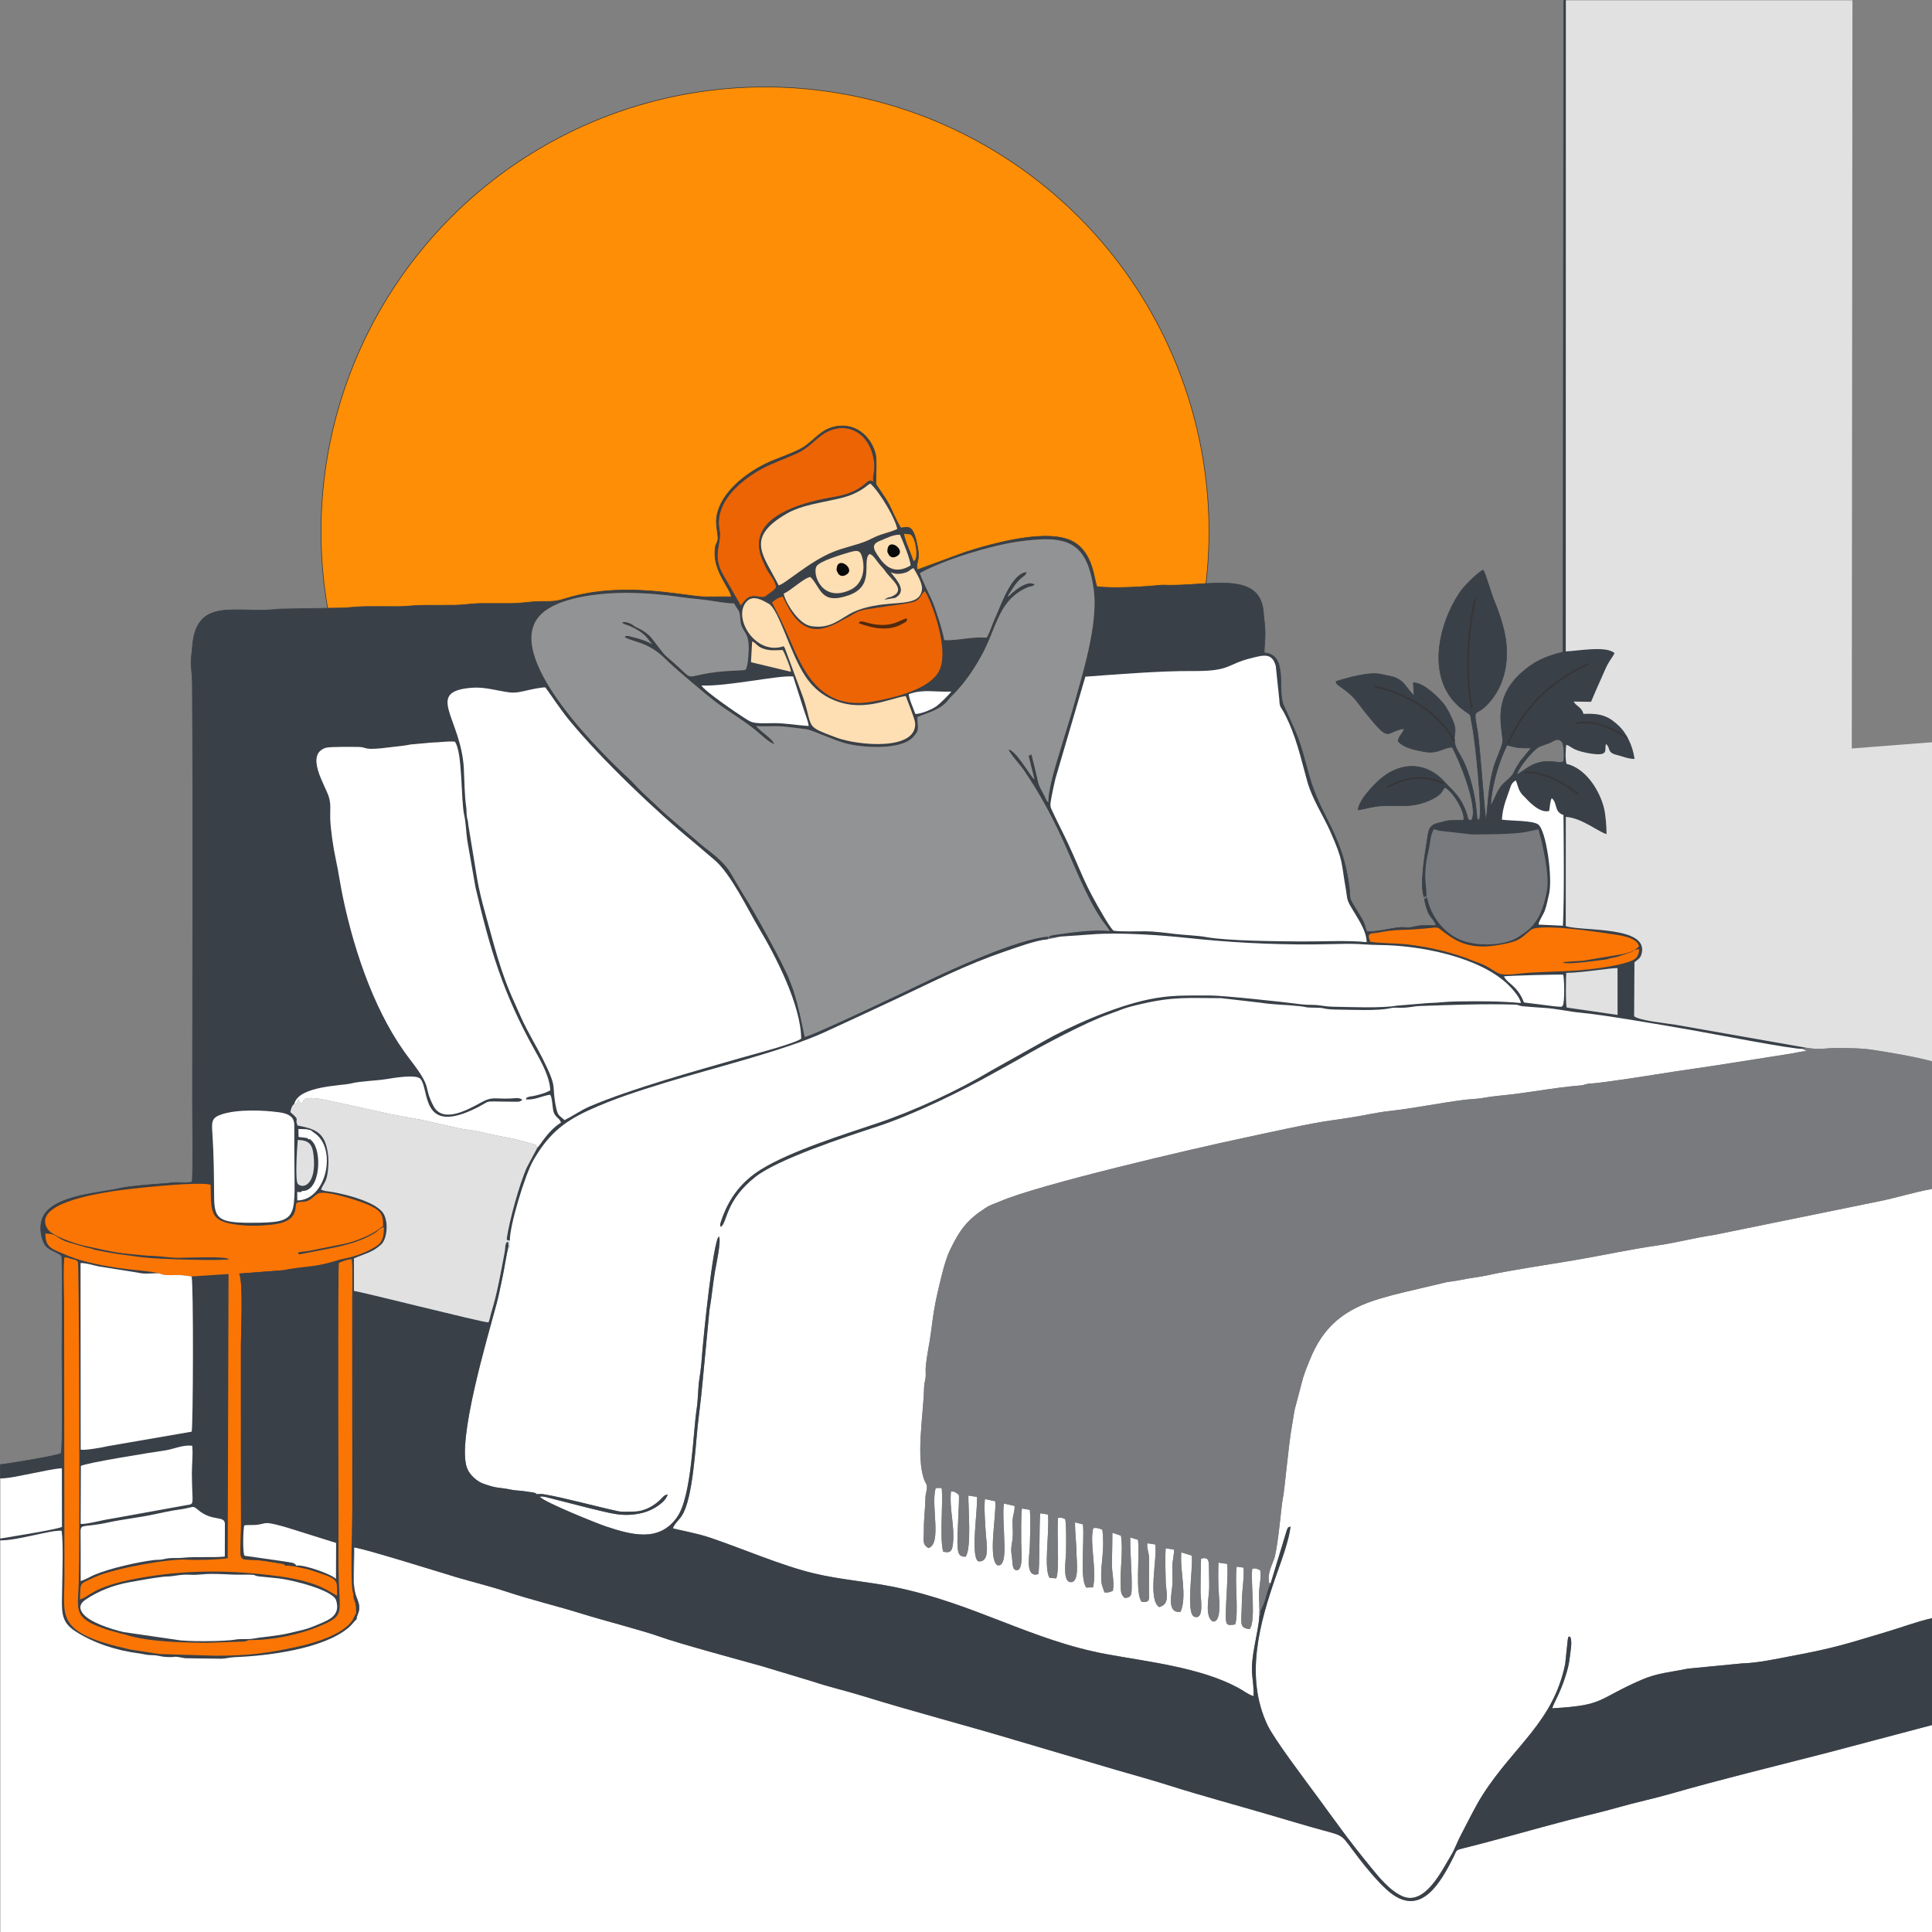
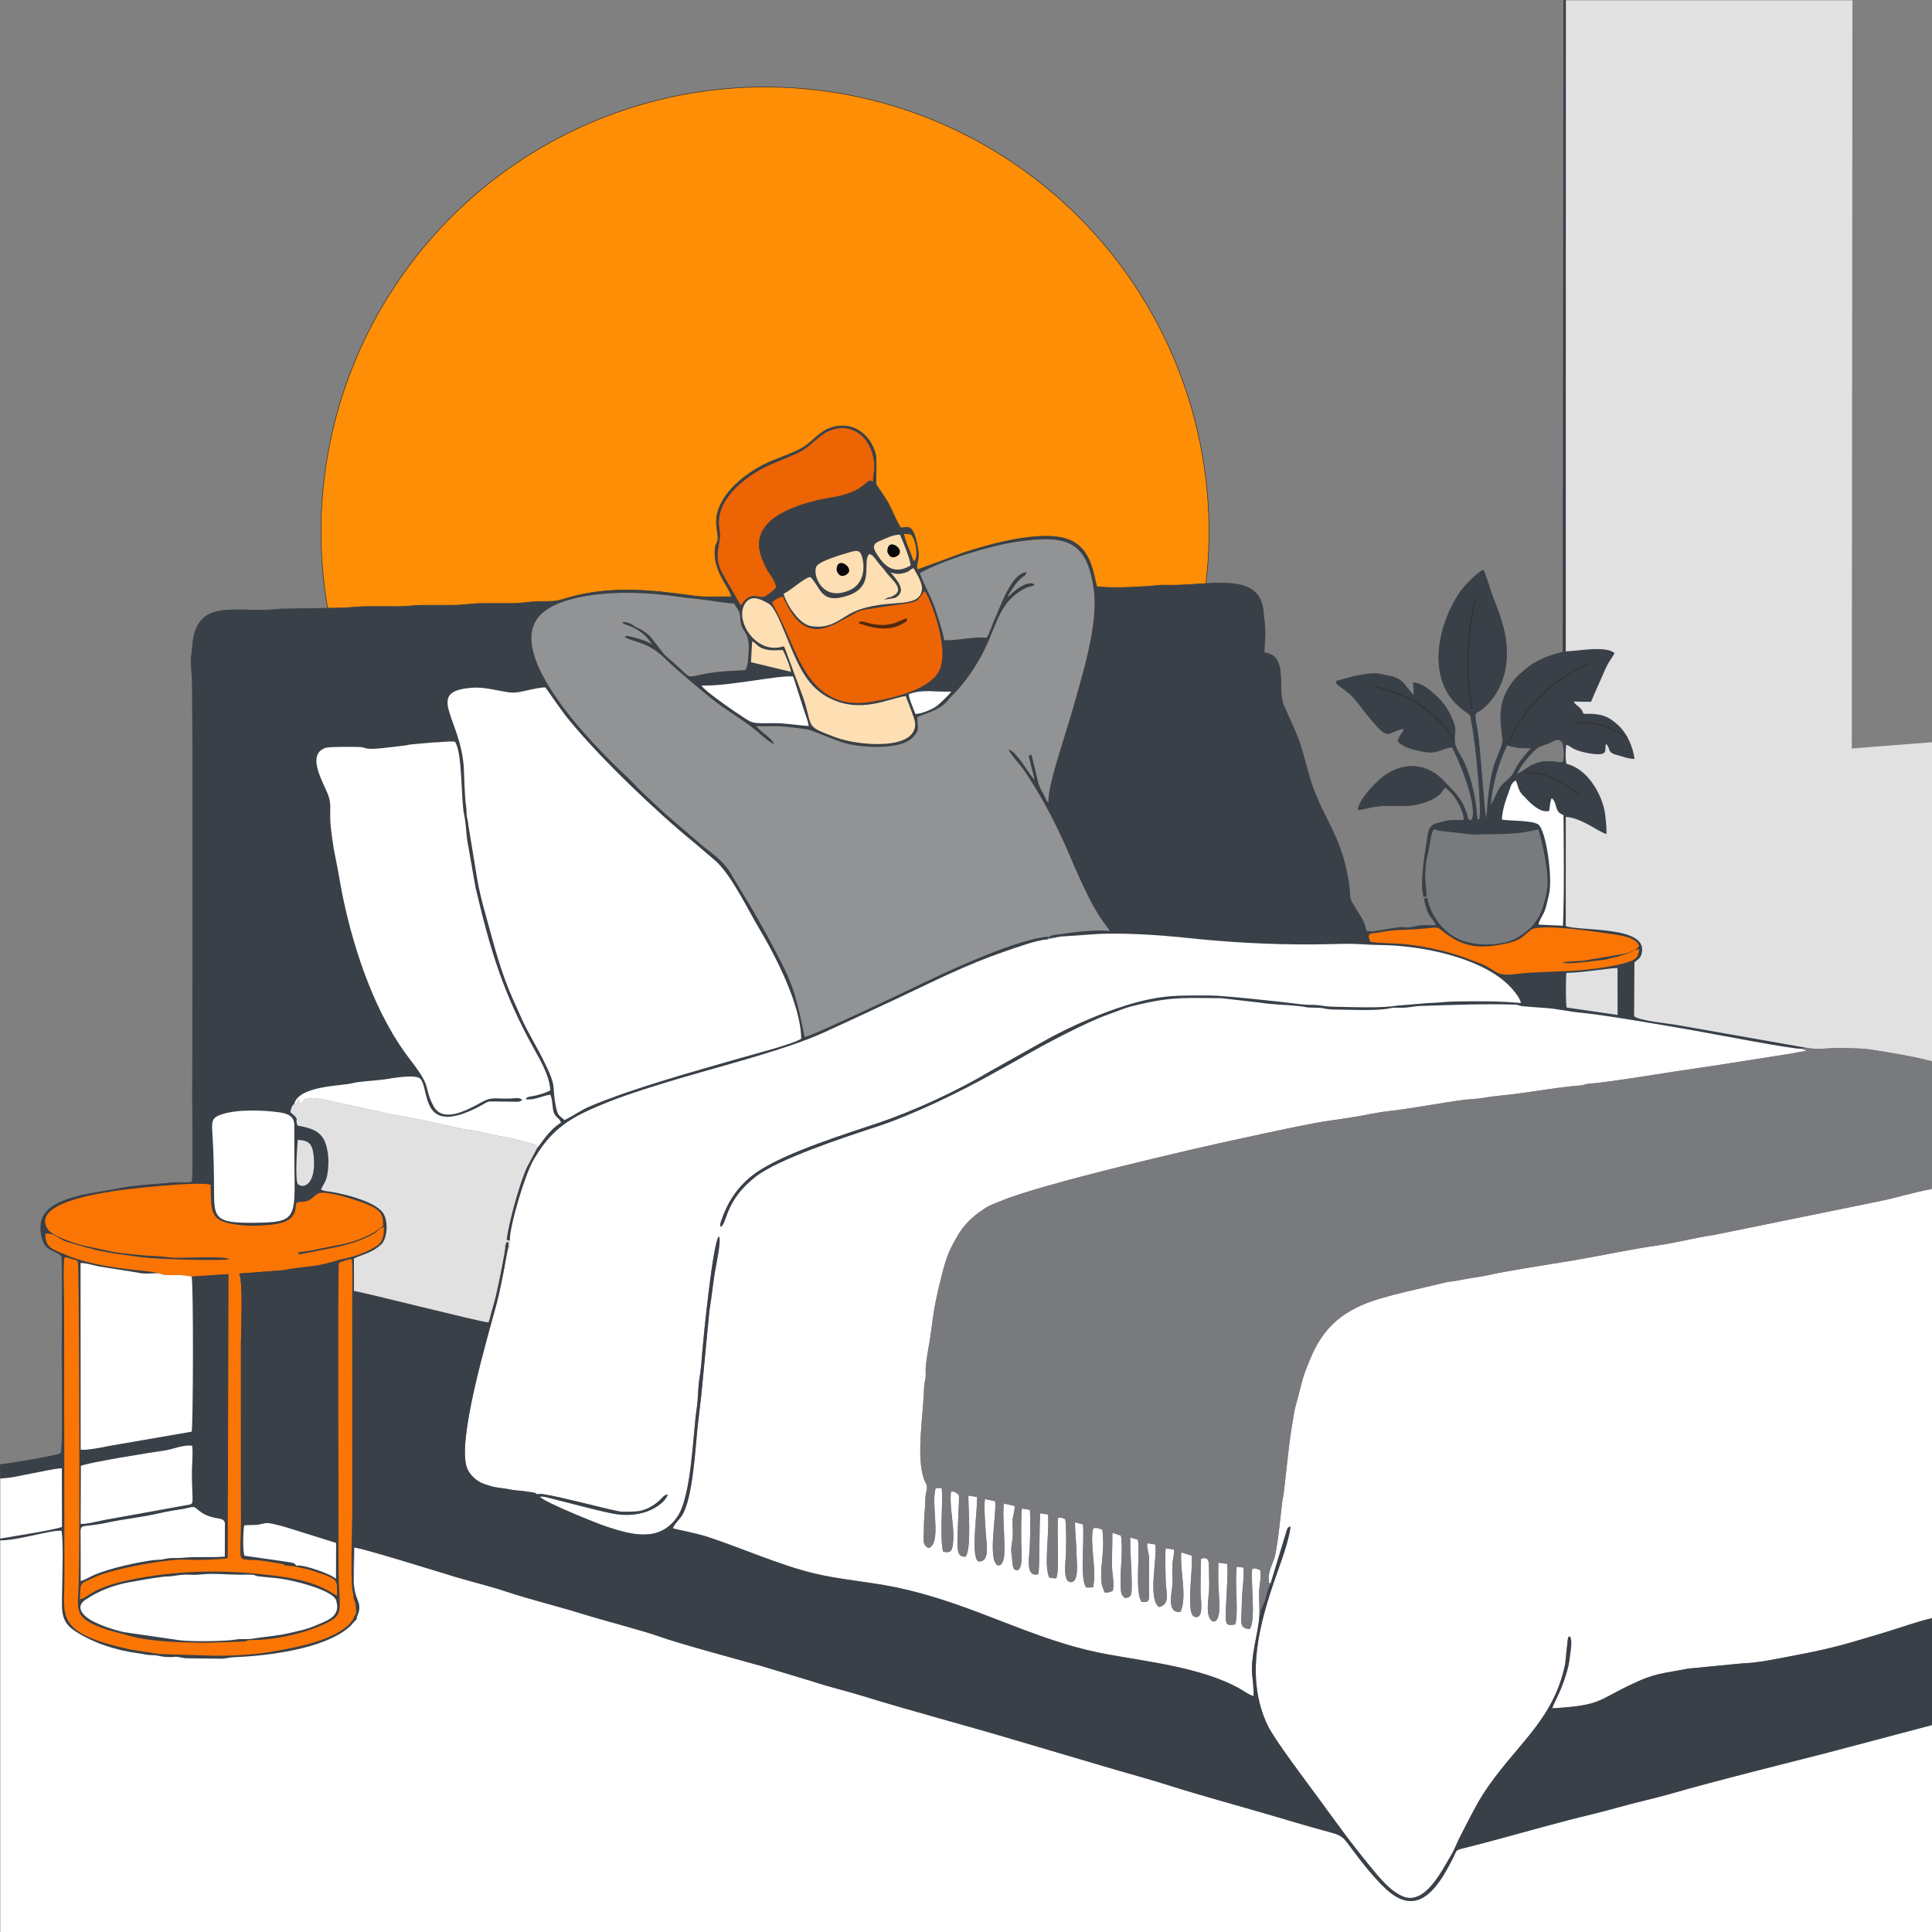
<svg xmlns="http://www.w3.org/2000/svg" xml:space="preserve" width="638.22mm" height="638.22mm" version="1.1" style="shape-rendering:geometricPrecision; text-rendering:geometricPrecision; image-rendering:optimizeQuality; fill-rule:evenodd; clip-rule:evenodd" viewBox="0 0 9199.86 9199.86">
  <rect x="0" y="0" width="9199.86" height="9199.86" fill="#808080" stroke="none" />
  <defs>
    <style type="text/css">
   
    .str2 {stroke:#373435;stroke-width:7.21;stroke-miterlimit:22.926}
    .str0 {stroke:#373435;stroke-width:2.88;stroke-miterlimit:22.926}
    .str1 {stroke:#394048;stroke-width:2.88;stroke-miterlimit:22.926}
    .fil11 {fill:none}
    .fil10 {fill:#0A0909}
    .fil2 {fill:#394048}
    .fil9 {fill:#502A0E}
    .fil5 {fill:#797A7D}
    .fil6 {fill:#929395}
    .fil4 {fill:#E1E1E2}
    .fil1 {fill:#ED6404}
    .fil7 {fill:#FB7504}
    .fil0 {fill:#FD8E05}
    .fil8 {fill:#FEDEB3}
    .fil3 {fill:white}
   
  </style>
  </defs>
  <g id="Слой_x0020_1">
    <g id="_1788609796624">
      <ellipse class="fil0 str0" cx="3642.84" cy="2531.42" rx="2114.19" ry="2117.32" />
      <path class="fil1" d="M4162.74 2284.41c-8.89,-14.63 3.07,-30.34 1.64,-51.35 1.27,-20.62 -1.51,-40.4 -5.55,-59.15 -23.02,-106.84 -115.11,-167.35 -216.15,-120.88 -51.29,23.59 -82.27,73.49 -143.14,102.16 -54.09,25.48 -122.74,48.89 -173.17,76.43 -80.47,43.96 -227.97,149.93 -201.33,290.74 12.68,67 -35.22,113.36 11.97,205.51l90.41 157.5c20.31,-24.74 32.81,-51.98 78.59,-44.32 33.16,5.55 32.79,4.97 54.3,-11.53 13.91,-10.67 26.19,-17.11 36.98,-33.09 -6.88,-39.72 -34.71,-62.68 -48.94,-93.92 -15.3,-33.59 -33.07,-65.36 -33.12,-110.64 -0.15,-149.37 236.6,-204.34 351.93,-223.53 58.04,-9.66 111.27,-26.45 153.58,-63.85 14.82,-13.1 20.43,-20.3 38.59,-9.94 1.3,0.74 4.87,3.73 5.88,4.52l-2.47 -14.64z" />
      <path class="fil2 str1" d="M6781.16 4271.53c14.6,-9.78 10.61,16.1 11.63,-24.37l-5.88 -64.69c-0.63,-18.22 2.37,-67.44 5.85,-84.51 3.76,-18.47 12.12,-55.02 15.82,-79.76 5.75,-38.47 6.95,-41.77 17.94,-68.6 13,0.83 16.24,3.47 27.49,6.58l153.95 17.44c63.09,0.04 204.04,-0.19 263.39,-12.57 18.85,-3.93 35.56,-8.51 54.58,-11.55 3.96,19.21 12.12,43.27 17.5,68.7 13.84,65.43 34.44,162.79 21.83,227.39 -9.14,46.82 -23.58,97.36 -43.8,128.69 -12.23,18.95 -24.58,36.14 -37.77,47.78 -18.63,16.44 -26.95,21.28 -49.38,36.74 -69.46,47.86 -206.16,49.11 -285.35,14.17 -76.46,-33.74 -134.27,-112.18 -150.97,-190.45 -8.14,-5.03 11.63,-15.96 -15.09,-2.75 3.15,22.5 12.51,57.12 22.63,73.99 9.75,16.26 29.64,34.51 32.78,54.11 -105.25,-4.1 -84.25,4.97 -125.72,8.96 -15.25,1.47 -28.73,-1.92 -45.06,-0.52 -45.24,3.85 -114.56,22.46 -158.65,20.23 -14.95,-32.53 -3.14,-27.99 -34.29,-78.6 -67.95,-110.37 -35.05,-50.51 -55.17,-170.65 -37.89,-226.28 -134.15,-306.02 -186.05,-495.13 -54.04,-196.92 -43.24,-157.89 -121.29,-334.1 -32.12,-72.5 24.45,-240.55 -92.23,-249.55 -0.04,-29.93 5.05,-63.01 4.28,-98.5 -0.85,-39.19 -5.29,-59.76 -8.11,-95.51 -16.1,-204.42 -270.83,-118.68 -480.97,-128.53 -78.76,7.77 -232.15,17.77 -312.19,7.27 -13.91,-40.05 -19.01,-154.13 -104.44,-208.83 -117.62,-75.31 -394.21,4.29 -523.05,45.29l-227.15 83.51c-8.27,-41.93 14.98,-38.7 0.4,-112.47 -21.07,-106.61 -42.38,-91.08 -78.79,-86.56 -18.76,-26.82 -38.38,-76.95 -56.07,-111.09 -19.31,-37.26 -54.13,-81.24 -63.21,-99.19l-5.31 -4.85c-1.02,-0.79 -4.58,-3.78 -5.88,-4.52 -18.16,-10.36 -23.77,-3.16 -38.59,9.94 -42.3,37.39 -95.53,54.19 -153.58,63.85 -115.33,19.2 -352.08,74.16 -351.93,223.53 0.05,45.29 17.83,77.05 33.12,110.64 14.23,31.24 42.06,54.21 48.94,93.92 -10.79,15.98 -23.07,22.42 -36.98,33.09 -21.51,16.5 -21.13,17.09 -54.3,11.53 -45.78,-7.66 -58.28,19.58 -78.59,44.32l-90.41 -157.5c-47.19,-92.15 0.71,-138.51 -11.97,-205.51 -26.65,-140.81 120.86,-246.79 201.33,-290.74 50.43,-27.55 119.08,-50.95 173.17,-76.43 60.86,-28.68 91.85,-78.57 143.14,-102.16 101.04,-46.48 193.13,14.04 216.15,120.88 4.04,18.75 6.82,38.53 5.55,59.15 -1.29,21.02 -10.96,49.04 -2.07,63.67 0.72,-0.82 7.92,10.19 9.15,8.98 -2.41,-5.93 4.71,-113.88 -2.47,-142.75 -21.75,-87.48 -104.1,-161.08 -211.56,-126 -59.69,19.48 -89.5,70.77 -144.35,100.24 -52.38,28.15 -116.32,46.35 -168.55,72.08 -95,46.8 -214.07,137.75 -231.79,251.99 -6.67,43 10.61,88.78 5.24,111.07 -5.1,21.18 -10.54,14.25 -13.3,46.56 -8.79,102.97 74.11,182.83 77.88,222.9 -170.15,-1.42 -93.66,6.63 -268.56,-15.97 -173.48,-22.42 -351.8,-27.76 -519.16,23.74 -55.23,17 -60.53,13.57 -124.98,14.55 -45.89,0.7 -81.62,8.84 -131.55,9.31 -48.47,0.45 -96.82,-0.24 -145.22,0.08 -49.33,0.32 -82.57,7.83 -131.59,8.35 -47.02,0.5 -93.71,-0.04 -140.68,0.13 -49.44,0.18 -87.87,6.88 -136.14,6.41 -48.55,-0.47 -96.69,-0.26 -145.23,-0.03 -48.28,0.23 -81.62,7.2 -131.58,6.91l-276.93 4.85c-201.63,25.53 -398.62,-65.87 -415.02,182.61 -2.36,35.68 -8.92,54.56 -4.89,95.7 3.07,31.35 4.67,56.81 4.88,90.63 3.9,654.46 0.91,1316.9 0.51,1972.39 -0.03,52.75 4.03,362.54 -2.03,387.54 -23.81,4.72 -49.12,1.9 -73.51,1.97 -25.92,0.07 -42.71,4.95 -67.84,5.85 -36.1,1.29 -166.32,13.1 -197.4,20.74 -94.24,23.17 -321.4,32.18 -371.13,137.94 -17.42,37.05 -11.68,89.31 4.79,123.55 16.59,34.5 55.57,37.08 84.08,60.49 4.98,9.11 1.55,426.56 1.58,475.34 0.04,54.96 5.87,451.76 -5.13,466.03 -12.07,10.13 -258.14,50.7 -288.39,53.26l0 65.9c42.67,0.22 109.58,-16.24 147.63,-23.23 38.23,-7.02 108.83,-23.74 145.48,-24.99l0.44 279.27c-42.71,15.44 -234.54,44.63 -293.55,55.15l0 8.69c78.22,2.25 245.54,-51.4 291.97,-45.55 8.96,66.16 3.12,197.65 2.54,269.82 -0.86,107.64 -13.08,160.12 63.81,209.38 88.19,56.5 196.17,91.48 303.94,104.86 21.54,2.67 31.68,8.01 59.36,8.14 31.68,0.15 38.01,6.82 67.87,8.62 58.39,3.51 21.84,-7.51 91,6.08l172.5 2.3c24.29,-0.82 37.33,-6.44 63.18,-7.43 157.96,-6.04 424.68,-39.08 543.86,-141.89 15.37,-13.26 20.85,-24.27 37.14,-39.2l-3 -27.81c-7.19,9.26 -10.71,22.78 -17.79,33.43 -45.12,67.82 -180.76,108.03 -257.57,124.68 -147.7,32.01 -232.45,43.52 -393.24,43.74l-267.6 -8.09 -139.44 -21.59c-360.8,-79.56 -312.79,-155.85 -313.01,-340.65l-1.63 -1308.87c-0.16,-64.67 -4.8,-155.67 1.31,-217.4 15.09,-0.32 18.95,3.17 31.16,6.9 15.82,4.83 23.25,1.53 33.15,15.08 5.88,10.21 9.43,1302.23 4.34,1513.38 -3.61,149.32 -34.24,180.55 136.73,238.1l59.61 16.63c12.61,3.32 17.74,3.87 29.07,7.46 108.91,34.49 278.75,36.9 385.45,37.78l179.8 -6.11c18.26,-4.63 8.25,-7.36 33.26,-7.2 103.59,0.69 231.01,-27.84 317.96,-64.13 120.22,-50.18 102.08,-56.92 96.55,-208.89 -3.67,-100.85 -1.14,-203.31 -1.66,-304.49 -0.13,-25.17 -3.57,-1182 1.56,-1217.74 12.17,-7.17 46.36,-19.09 61.18,-17.79 6.34,56.09 1.72,140.24 2.02,199.34l0.43 1004.37c-0.06,57.34 -11.2,366.4 5.23,389.23 8.85,-36.01 2.48,-1109.78 2.48,-1266.35 0,-52.81 -4.16,-125.38 0.61,-175.77l-0.36 -154.82c56.26,-24.46 87.99,-28.37 129.86,-66.33 29.83,-27.06 37.35,-117.99 4.62,-156.05 -38.59,-44.88 -142.74,-74.2 -207.12,-88.06 -13.62,-2.93 -27.91,-5.79 -42.55,-7.88 -14.69,-2.09 -28.95,-2.3 -41.26,-10.07 11.86,-29.83 26.1,-33.28 32.42,-87.46 4.9,-41.97 3.23,-77.25 -5.43,-113.22 -17.43,-72.34 -60.19,-89.46 -138.54,-103.79 -17.24,-37.62 17.34,-19.68 -34.37,-63.65 1.96,-14.82 6.62,-30.25 18.72,-40.12 21.31,-85.47 226.86,-85.35 268.92,-96.41 42.67,-11.21 119.7,-12.87 167,-20.51 30.03,-4.85 144.19,-25.24 164.76,-1.32 42.48,49.38 1.07,260.67 247.3,147.39 108.28,-49.81 27.04,-39.34 193.33,-38.86 19.49,0.06 32.47,3.07 44.37,-9.25 -15.91,-12.15 -32.44,-7.3 -53.52,-6.26 -79.67,3.9 -87.46,-11.82 -144.64,20.04 -66.38,37 -181.74,98.34 -224.84,16.02 -52.2,-99.68 0.57,-76.59 -111.19,-220.91 -158.92,-205.2 -262.51,-497.94 -320.3,-773.77 -12.93,-61.73 -20.72,-120.45 -34.45,-183.73 -10.78,-49.67 -24.43,-138.78 -25.83,-191.88 -1,-38.12 4.38,-67.52 -6.98,-102.97 -18,-56.14 -113.02,-199.32 -15.32,-232.24 18.45,-6.21 126.01,-4.75 157.81,-4.3 44.57,0.63 14.8,19.1 150.63,1.34 33.24,-4.35 66.54,-6.5 97.06,-13.19l101.44 -9.16c38.84,-0.36 68.89,-7.35 108.88,-4.08 37.38,51.16 27.72,277.87 44.78,351.97 7.15,31.08 8.9,80.95 13.95,116.92l39.44 224.96c69.45,296.11 131.93,505.66 280.73,772.57 29.04,52.08 71.72,124.88 75.49,193.25 -19.55,12.83 -61.77,24.33 -84.08,28.12 -3.72,0.63 -13.07,1.48 -15.63,2.41 -22.77,8.27 -8.16,1.42 -17.44,13.07 44.17,4.11 75.53,-16.34 116.57,-22.42 10.35,15.76 9.81,54.6 15.1,77.92 7.08,31.19 31.86,33.44 35.96,55.41 -62.54,38.26 -97.4,107.4 -111.68,118.18l-50.29 94.42c-36.6,81.22 -85.09,259.85 -96.24,341.84 8.89,10.42 -1.09,3.39 15.23,6.89 -1.74,-67.33 70.87,-311.23 112.07,-382.64 67.55,-117.09 138.12,-180.09 261.78,-236.85 124.28,-57.04 235.66,-91.66 367.22,-132.43 217.74,-67.48 565.83,-151.96 757.98,-240.39 115.06,-52.95 228.76,-105.34 341.25,-158.31 180.25,-84.87 328,-161.43 521.56,-227.6 41.89,-14.32 147.86,-53.01 192.75,-55.06 24.51,-9.43 -3.68,3.21 10.64,-14.25 -146.67,10.36 -464.27,156.83 -602.29,223.66 -51.99,25.18 -532.31,254.34 -559.43,254.15 -15.77,-77.86 -29.22,-144.99 -52.67,-219.16 -5.6,-17.71 -12.8,-32.99 -18.67,-49.79 -24.35,-69.63 -179.19,-347.67 -217.72,-404.7l-52.81 -88.85c-33.75,-64.13 -81.68,-98.73 -136.03,-141.32 -13.03,-10.21 -22.77,-18.75 -36.9,-31.39l-112.54 -96.05c-50.95,-42.51 -92.26,-84.48 -144.42,-132.51 -23.29,-21.45 -45.79,-48.49 -67.5,-68.53 -105.7,-97.59 -582.26,-555.62 -432.73,-760.36 75.76,-103.73 307.05,-122.75 432.48,-121.66 86.63,0.75 173.2,8.53 256.56,20.9 42.06,6.24 80.62,8.31 122.98,14.46 33.57,4.87 91.23,15.01 124.19,15.01 17.72,34.52 26.67,27.77 29.18,72.88 3.97,71.5 46.07,51.22 39.68,159.08 -1.37,23.2 -3.05,64.54 -14.43,84 -27.41,5.48 -110.21,1.51 -203.64,20.86 -84.55,17.51 -51.1,21.03 -140.11,-56.24 -55.7,-48.36 -36.66,-30.18 -79.03,-84.09 -9.62,-12.24 -16.26,-21.99 -25.85,-33.53 -13.78,-16.59 -37.96,-34.61 -63.24,-45.81 -25.57,-11.33 -15.84,-11.55 -34.31,-20.45 -13.22,-6.37 -32.31,-11.99 -42.02,-5.78 8.04,8.42 25.69,11.68 39.53,17.69 27.19,11.81 57.4,29.57 76.19,50.87l28.14 34.92c-28.42,-17.03 -63.25,-27.36 -95.62,-34.99 -16.65,-3.93 -25.2,-9.46 -36.37,-0.31 32.83,24.64 111.45,20.1 197,107.26 37.95,38.67 198.57,174.22 245.63,208.82 58.76,43.2 122.27,80.41 180.86,127.6 18.42,14.84 68.5,62.78 89.48,66.46 -12.2,-30.44 -64.25,-56.27 -86.06,-86.01 41.62,4.34 84.44,-0.99 125.13,2.39 32.17,2.68 77.35,8.71 114.48,13.34 25.4,3.17 127.05,50.85 185.55,66.95 75.71,20.84 260.37,34.14 320.29,-27.62 37.58,-38.74 21.22,-48.2 22.63,-97.43 54.23,-23.19 102.45,-32.03 141.2,-74.82 5.66,-6.25 10.69,-13.9 16.7,-19.74 54.79,-53.27 100.91,-114.58 145.55,-195.19 72.95,-131.76 78.97,-252.34 199.6,-317.68 4.97,-2.69 17.12,-8.67 24.56,-11.38 17.05,-6.2 19.57,-0.65 30.32,-12.9 -1.1,-0.9 -2.98,-3.28 -3.7,-2.09l-15.07 -3.64c-29.74,1.28 -61.57,24.26 -82.7,41.69 -12.24,10.09 -12.02,13.4 -27.55,23.77 5.1,-12.9 12.54,-21.18 19.37,-32.18 46.83,-75.43 65.59,-58.49 71.35,-86.23 -74.31,5.6 -125.73,168.67 -152.49,224.49 -13,27.11 -20.38,59.48 -37.7,87.73 -70.99,-5.72 -135.41,14.48 -201.58,11.96 -12.32,-61.39 -30.34,-111.59 -49.7,-167.53 -11.7,-33.82 -62.69,-129.55 -65.91,-152.15 117.33,-64.34 335.62,-130.34 462.89,-148.76 231.82,-33.56 330.57,-6.85 363.69,224.26 24.66,172.09 -58.45,421.86 -103.45,586.29l-54.4 177.47c-17.94,61.57 -60.14,189.87 -57.4,253.05 -9.39,-7.54 -8.36,-8.66 -14.78,-22.6 -13.16,-28.55 -28.65,-47.47 -35.66,-80.14 -9.11,-42.49 -21.2,-88.35 -30.45,-125.93 -18.22,14.97 -17.09,-15.62 -0.72,58.6 4.61,20.91 10.59,39.59 15.32,60.38 -5.4,-4.19 -3.01,-1.52 -7.85,-7.4 -24.61,-29.85 -81.78,-129.29 -115.43,-134.94 3.62,17.14 56.34,74.6 71.18,96.45 72.12,106.2 124.29,200.77 181.1,322.54 58.28,124.91 115.33,281.39 192.4,393.62 11.71,17.05 29.28,36.25 36.32,52.16 -68.93,-9.72 -186.26,7.01 -259.97,17.88 -24.5,3.61 -25.08,5.31 -35.02,16.64l60.15 -8.29 147.69 -10.37c129.58,-10.87 329.34,3.16 454.7,16.54 197.57,21.08 394.79,32.38 603.38,31.02 53.03,-0.35 105.87,-2.24 158.83,-2.84 55.78,-0.63 101.52,5.38 154.28,5.72 192.66,1.25 470.59,55.22 609.84,185.31 15.08,14.09 61.07,62.52 64.39,90.85 -96.14,-9.25 -196.83,-9.05 -297.57,-7.67 -68.08,0.94 -81.64,5.91 -145.39,7.94l-148.65 12.34c-69.6,12.96 -229.46,6.36 -309.57,4.74 -27.13,-0.55 -46.35,-5.58 -69.74,-7.53 -25.13,-2.1 -49.23,-0.24 -75.09,-3.76 -79.62,-10.86 -373.48,-42.07 -431.41,-41.89 -112.94,0.37 -187.49,-3.72 -295.24,18.73 -162.17,33.79 -372.89,126.63 -502.84,200.81l-247.63 138.75c-156.79,94.03 -365.28,190.44 -536.31,248.14 -165.07,55.69 -416.03,133.29 -559.55,222.21 -94.7,58.67 -153.93,139.3 -188.9,243.64 -4.83,14.42 -7.34,20.28 -2.03,30.33 32.86,-21.35 19.31,-124.59 166.14,-239.54 107.87,-84.44 425.65,-188.87 577.91,-238.55 169.39,-55.28 399.95,-166.95 560.02,-257.26 43.74,-24.68 87.97,-47.76 131.59,-73.21 99.1,-57.82 302.01,-165.51 408.7,-203.39 24.43,-8.67 48.09,-17.88 73.87,-27.46 22.04,-8.19 57.88,-16.65 81.63,-22.12 159.3,-36.72 222.58,-28.34 382.66,-28.28l186.69 21.49c61.08,9.86 122.53,9.52 185.17,16.47 57.2,6.34 6.98,6.34 91.05,7.69 31.96,0.51 22.88,8.29 95.15,8.86 64.89,0.51 188.35,6.93 246.66,-6.54 15.74,-3.64 29.92,-2.64 48.32,-2.31 40.94,0.73 61.91,-7.25 95.09,-8.4 148.19,-5.13 300.29,-10.91 449.61,-6.61 20.67,0.6 20.44,6.5 40.44,8.07 32.08,2.52 68.41,5.81 98.49,7.43 57.99,3.11 119.49,18.23 178.41,23.44 102.56,9.07 393.46,59.4 531.48,83.46 92.97,16.21 486.31,93 521.74,88.08l16.79 -5.18 -619.38 -109.08c-46.52,-7.71 -172.73,-19.55 -198.93,-40.75l1.53 -256.72c12.49,-11.65 26.45,-15.84 33.05,-37.2 42.76,-138.35 -282.88,-109.34 -360.1,-135.49l0.17 -519.9c76.73,4.92 156.15,72.62 194.16,81.83 -0.17,-35.73 -4.43,-92.38 -12.44,-124.36 -21.08,-84.1 -85.95,-188.5 -178.46,-210.16 -6.16,-23.83 -4.23,-64.9 -1.35,-90.2 22.82,4.37 23.63,24.22 101.02,38.76 112.52,21.15 77.38,-17.69 88.85,-42.63 23.05,19.49 2.25,40.09 51.22,51.99 25.78,6.27 54.41,18.91 84,18.89 -6.86,-61.44 -39.16,-124.81 -73.37,-156.84 -47.58,-44.55 -81.52,-61.69 -169.46,-57.9 -9.59,-33.6 -31.91,-33.27 -46.98,-58.67l82.88 1.55c16.59,-38.85 33.28,-77.78 52.44,-119.96 10.16,-22.35 15.24,-36.81 26.98,-58.87 10.28,-19.32 25.75,-37.66 32.58,-53.3 -40.74,-36.61 -174,-10.05 -232.2,-8.2l0.48 -3100.35 -10.32 0 -3.1 3103.45c-91.14,22.2 -142.06,48.51 -199.46,100.05 -151.35,135.89 -78.3,286.44 -89.3,334.1 -6.77,29.35 -30.75,78.19 -40.06,109.58 -30.88,104.15 -28.99,214.91 -38.11,252.62 -6.32,-6.47 -28.09,-347.5 -41.61,-424.81 -20,-114.33 -11.88,-60.49 46.5,-120.69 91.73,-94.59 112.09,-232.44 77.86,-365.2 -14.57,-56.52 -27.29,-89.32 -47.23,-138.13 -10.53,-25.77 -40.17,-127.57 -49.12,-138.08 -28.51,14.14 -86.94,73.27 -105.46,99.22 -104.44,146.28 -180.57,432.91 17.31,571.29 36.89,25.8 24.09,12.59 35.22,64.95 15.7,73.88 50.88,419.62 34.79,453.66 -11.84,-2.63 -9.63,7.76 -14.37,-44.28 -6.89,-75.52 -31.76,-177.42 -64.87,-241.59 -13.26,-25.7 -35.6,-55.33 -38.99,-85.08 -5.04,-44.26 15.05,-47.89 -9.53,-104.01 -12.14,-27.71 -26.69,-57.56 -43.93,-78.34 -24.11,-29.06 -90.23,-97.55 -142.67,-99.55l3.69 61.43c-14.16,-7.52 -42.78,-54.51 -59.59,-67.5 -32.53,-25.15 -50.21,-22.47 -94.77,-33.23 -60.84,-14.68 -167.39,18.64 -217.44,33.24 3.8,13.75 1.91,8.12 9.81,16.63 0,0 9.87,7.65 10.28,7.93 70.52,48.84 74.35,66.74 124.74,129.34 116.23,144.39 88.22,85.29 179.43,70.43 -4.63,24.73 -22.55,30.1 -29,59.24 22.77,30.42 74.31,41.78 123.6,50.74 69.57,12.65 89.4,-19.98 134.46,-21.02 27.87,48.75 128.17,285.56 92.28,347.48 -20.57,3.37 -17.77,-11.39 -23.52,-29.38 -26.44,-82.68 -70.81,-113.93 -104.08,-151.29 -84.72,-95.16 -205.4,-100.54 -304.63,-16.52 -31.82,26.94 -103.22,99.83 -108.56,148.36 33.59,-4.12 72,-17.92 114.61,-19.31 43.45,-1.41 88.25,1.42 131.83,-1.83 45.04,-3.36 106.66,-23.07 141.07,-52.28 12.48,-10.6 14.15,-21.73 26.79,-34.05 43.12,23.75 97.69,121.57 88.69,156.3 -85.31,2.99 -56.63,-2.79 -125.83,15.26 -46.05,12.01 -41.54,45.49 -49.82,92.92 -9.78,56.03 -33.61,204.02 -12.85,258.03zm440.93 -581.6c19.06,-11.06 35.52,-24.33 58.84,-38.33 86.04,-51.66 152.41,-6.29 163.5,-26.32 6.69,-12.08 3.54,-81.82 -5.99,-92.23 -22.68,-24.76 -39.64,-3.07 -65.29,6.59 -38.61,14.55 -39.24,9.28 -66.36,33.16 -18.38,16.18 -76.98,82.86 -84.71,117.13zm-124.89 144.87c20.34,-20.01 28.85,-74.6 67.96,-108.41 57.22,-49.46 28.94,-33.96 75,-101.92l51.35 -62.66c-55.79,0.78 -64.52,-0.71 -115.57,-13.42 -40.22,82.98 -69.49,179.7 -78.74,286.41z" />
      <path class="fil3" d="M1.44 7334.96l0 1864.9 9198.42 0 0 -985.43 -498.27 131.77c-233.68,60.34 -518.43,129.67 -745.18,195.18 -79.03,22.83 -168.83,41.64 -248.2,64.37 -82.34,23.58 -165.29,41.9 -249.4,63.91 -165.23,43.23 -330.27,91.73 -494.74,132.4 -34.19,8.46 -27.11,9.46 -41.87,38.93 -63.71,127.22 -155.42,285.52 -300.1,172.91 -59.45,-46.27 -137.62,-145.63 -185.15,-210.24 -49.69,-67.54 -46.43,-63.41 -140.9,-89.09 -82.74,-22.5 -160.15,-46.11 -242.97,-70.44 -154.8,-45.49 -335.39,-94.28 -484.97,-141.8 -82.96,-26.36 -165.38,-48.92 -247.07,-72.56l-483.85 -142.8c-236.98,-71.28 -488.94,-136.6 -727.41,-210.56 -82.62,-25.63 -163.39,-43.55 -242.87,-70.42l-240.01 -72.39c-104.52,-29.07 -401.33,-109.44 -486.78,-140.66 -72.51,-26.49 -271.67,-78.13 -364.3,-107.1 -119.06,-37.23 -247.97,-68.13 -362.3,-106.04 -80.93,-26.84 -165.1,-46.96 -242.47,-69.98 -41.47,-12.34 -451.85,-140.73 -485.14,-140.95 -0.34,51.16 -4.96,142.96 0.69,189.72 4.79,39.64 16.37,56.11 21.13,74.56 10.99,42.58 -10.87,55.25 -9.12,76.94 -16.3,14.94 -21.77,25.95 -37.14,39.2 -119.18,102.81 -385.89,135.86 -543.86,141.89 -25.85,0.99 -38.89,6.61 -63.18,7.43l-172.5 -2.3c-69.17,-13.59 -32.62,-2.56 -91,-6.08 -29.86,-1.8 -36.19,-8.47 -67.87,-8.62 -27.68,-0.13 -37.82,-5.46 -59.36,-8.14 -107.77,-13.38 -215.75,-48.36 -303.94,-104.86 -76.88,-49.26 -64.67,-101.74 -63.81,-209.38 0.58,-72.18 6.42,-203.66 -2.54,-269.82 -46.43,-5.85 -213.75,47.8 -291.97,45.55z" />
      <path class="fil3" d="M5048.97 4459.89l-66.45 14.15c-44.89,2.05 -150.86,40.74 -192.75,55.06 -193.57,66.17 -341.31,142.72 -521.56,227.6 -112.49,52.97 -226.2,105.36 -341.25,158.31 -192.15,88.42 -540.24,172.9 -757.98,240.39 -131.57,40.78 -242.94,75.4 -367.22,132.43 -123.66,56.76 -194.23,119.76 -261.78,236.85 -41.2,71.41 -113.81,315.31 -112.07,382.64 1.96,13.96 3.15,33 -9.17,40.1 -3.56,8.71 -19.34,104.35 -24.44,127.16 -10.41,46.57 -16.91,85.95 -28.8,130.21 -45.13,168.07 -191.85,658.58 -141.14,787.16 12.56,31.84 46.29,62.51 80.19,74.28 69.16,24.01 68.69,14.54 131.27,27.7 22.12,4.65 45.94,3.57 68.29,8.09 11.84,2.4 29.75,3.56 37.92,5.61 32.42,8.14 -16.5,8.53 31.43,6.44 3.34,-0.15 11.26,0.65 15.77,1.36 88.73,14 256.83,60.35 355.1,80.92 20.17,4.22 53.46,1.64 75.17,1.44 50.83,-0.47 98.81,-28.56 132.65,-64.42 10.27,-10.88 10.98,-13.01 27.39,-17.2 -10.14,36.99 -68.39,74.23 -116.41,86.83 -97.27,25.52 -162.61,-0.16 -255.82,-21.15l-198.87 -50.73c-12.79,-3.06 -28.44,-7.44 -37.86,-3.63 19.54,25.71 280.55,129.96 312.32,140.39 118.92,39.04 254.57,80.49 341.53,-43.75 69.78,-99.69 75.28,-402.64 93.42,-518.71 6.82,-43.62 5.42,-98.34 13.03,-143.3 7.47,-44.15 11.1,-93.85 14.55,-139.15 2.9,-38.01 49.19,-511.92 77.62,-535.01 13.66,14.91 -14.96,144.6 -18.99,169.2 -9.65,58.88 -15.26,121.41 -25.81,181.51l-35.09 366.26c-5.48,59.71 -14.13,123.32 -20.57,181.98 -11.08,100.94 -22.97,350.76 -76.33,431.4 -12.56,18.98 -36.56,39.81 -42.11,59.15 13.81,5.45 110.96,22.35 175.29,44.08 160.89,54.34 341.3,133.59 496.69,170.73 124.8,29.83 257.11,39.42 379.2,64.15 383.37,77.65 655.06,255.12 1017.79,321.22 195.98,35.72 444.2,63.09 622.46,159.21 26.7,14.4 44.06,30.14 73.83,40.2 0.59,-33.12 -2.61,-65.33 -6.43,-98.09 -10.26,-87.91 30.9,-210.87 33.64,-283.37 2.14,-31.04 -1.85,-74.73 -1.18,-109.11 0.75,-38.34 11.63,-73.8 5.56,-109.56 -15.65,-5.61 -20.36,-11.31 -38.07,-6.3 -8.18,63.05 18.84,249 -12.25,287.02 -53.38,-6.05 -38.37,-26.05 -36.9,-134.79 0.74,-54.59 11.34,-107.02 7.78,-157.94l-32.63 -4.74c-9.98,71.45 9.97,222.3 -7.06,275.2 -38.88,6.37 -44.71,3.63 -44.86,-39.54 -0.24,-67.4 12.37,-200.74 6.71,-248.71l-41.54 -6.13c-1.69,51.7 -1.83,104.17 2.27,155.66 1.84,23.07 12.22,133.33 -30.74,124.23 -38.01,-26.09 -16.34,-111.91 -15.62,-161.65 0.47,-31.91 -1.31,-63.8 -1.34,-95.68 -0.03,-30.84 -1.53,-51.09 -37.52,-41.62 -1.89,51.11 -2.12,104.23 -2.5,155.48 -0.25,33.98 19.78,138.02 -29.24,121.32 -41.93,-14.28 -5.81,-226.68 -12.29,-291.14l-50.01 -15.38c-7.55,87.7 28.93,205.53 -3.25,282.72 -69.6,9.92 -40.64,-90.03 -38.84,-133.72 1.2,-29.11 -1.54,-57.94 -0.51,-86.66 0.96,-26.65 8.85,-49.68 7.75,-75.64l-39.78 -6.25c-3.16,46.1 -0.53,111.78 0.45,159.45 0.98,47.99 23.91,107.03 -31.42,120.52 -54.97,-37.62 -8.87,-224.95 -18.16,-297.99l-37.51 -5.86c-5.06,21.5 6.97,41.02 7.66,69.45l-0.22 163.83c0.52,35.14 4.79,49.9 -34.75,45.72 -33.03,-40.27 -7.67,-224.36 -17.93,-295.59l-36.63 -11.09c-0.93,79.77 8.46,161.94 6.77,242.94 -0.65,31.06 -2.88,44.07 -33.29,45.1 -18.6,-17.49 -17.85,-26.84 -19.24,-63.48 -2.8,-74.01 12.54,-160.73 1.52,-233.03l-40.77 -13.92c-0.49,47.46 -1.04,94.94 -2.32,142.38 -1.35,49.8 12.77,86.45 4.76,134.06 -14.19,5.47 -20.43,9.75 -40.07,7.7 -9.4,-28.86 -14.66,-32.25 -15.75,-68.96 -2.19,-73.65 17.42,-131.79 5.58,-229.66 -9.91,-4.47 -32.91,-12.44 -43.63,-6.39 -17.98,69.45 18.33,199.4 -0.83,280.84l-31.99 1.06c-32.3,-41.28 -8.09,-215.85 -15.93,-300.95l-37.83 -9.53c-0.06,53.18 7.1,101.73 7.32,155.47 0.12,28.94 15.38,139.21 -32.67,128.46 -34.36,-7.69 -17.8,-107.01 -17.44,-142.09 0.4,-39.29 2.27,-121.77 -3.68,-157.16 -13.21,-5.84 -16.25,-8.16 -33.97,-6.59 -7.62,61.99 8.45,253.81 -9.15,288.6l-32 -2.47c-27.89,-50.49 -0.43,-200.93 -6.83,-301.65l-37.18 -5.64c-5.45,48.32 -1.78,272.32 -9.63,289.59 -63.67,18.54 -41.35,-87.05 -40.09,-131.94 1.5,-53.11 4.24,-122.31 0.32,-173.99l-37.89 -6.64c-4.61,47.14 -3.43,113.82 -3.32,162.45 0.07,29.35 14.08,149.29 -29.96,129.05 -14.24,-6.55 -10.91,-46.05 -15.68,-71.36 -5.2,-27.59 1.39,-49.45 4.41,-75.86 3.24,-28.32 -0.25,-53.94 0.05,-82.02 0.33,-31.52 11.25,-45.15 9.64,-74.51l-51.14 -11.34c-5.77,48.2 1.17,112.86 1.58,163.31 0.19,23.39 12.21,144.17 -33.56,129.9 -44.66,-35.35 -1.97,-242.4 -9.18,-304.16l-48.92 -10.5c-5.09,36.76 1.77,130.48 4.75,171.25 3.06,41.89 20.36,132.08 -36.28,125.37 -38.93,-20.49 -0.76,-259.64 -6.49,-306.78l-40.86 -6.08c-0.71,57.3 15.94,253.68 -13.13,290.74 -31.26,1.52 -35.51,-16.54 -38.21,-45.11 -4.39,-46.39 10.8,-239.64 5.72,-249.13 -11.23,-9.95 -18.93,-16.86 -37.27,-16.31 -8.27,87.18 18.79,162.66 9.55,248.38 -3.86,35.85 -12.46,46.2 -46.77,38.23 -17.15,-66.73 -0.1,-219.43 -6.58,-301.9 -8.38,-1.31 -8.91,-1.97 -17.66,-1.41 -19.4,1.24 -5.48,0.21 -12.08,3.1 -22.09,83.98 31.02,261.42 -33.3,283.12 -32.62,-16.83 -21.8,-43.22 -22.12,-85.07 -0.43,-55.37 6.14,-97.41 7.23,-150.14 0.47,-22.8 4.59,-27.54 6.81,-45.78 2.85,-23.4 -6.14,-27.03 -12.24,-43.5 -40.47,-109.29 -3.88,-312.29 -0.83,-437.76 0.56,-23.19 4.6,-30.66 7.09,-48.24 1.98,-14 -0.36,-32.68 0.57,-47.42 1.32,-21.12 9.54,-77.3 12.72,-92.95 11.32,-55.59 18.03,-127.69 27.23,-182.04 10.23,-60.45 22.73,-110.45 38.18,-172.6 8.8,-35.39 21.93,-81.66 38.5,-115.63 47.04,-96.45 80.85,-141.73 167.43,-197.96 25.63,-16.65 41.54,-19.47 71.97,-32.64 182.69,-79.05 916.97,-250.21 1149.33,-299.38 111.65,-23.63 328.9,-73.02 435.6,-86.73 26.98,-3.47 57.24,-8.4 86.03,-12.82 58.88,-9.04 118.98,-23.52 178.01,-30.04 121.06,-13.38 239.53,-38.49 359.01,-53.58 32.26,-4.07 65.32,-4 96.76,-10.14 19.23,-3.76 62.85,-9.22 84.91,-11.16 108.19,-9.49 248.12,-37.74 371.66,-47.35 22.91,-1.78 23.16,-8.13 50.03,-9.11 44.16,-1.62 267.52,-36.32 310.12,-43.27 120.62,-19.68 240.35,-35.15 360.07,-54.74l268.84 -42.26c26.59,-3.69 58.36,-12.22 88.45,-14.69l-19.8 -10.42c-35.43,4.93 -428.77,-71.87 -521.74,-88.08 -138.02,-24.06 -428.92,-74.39 -531.48,-83.46 -58.92,-5.21 -120.43,-20.33 -178.41,-23.44 -30.07,-1.61 -66.41,-4.91 -98.49,-7.43 -20,-1.57 -19.77,-7.47 -40.44,-8.07 -149.33,-4.31 -301.42,1.48 -449.61,6.61 -33.18,1.15 -54.16,9.12 -95.09,8.4 -18.4,-0.32 -32.58,-1.32 -48.32,2.31 -58.31,13.47 -181.77,7.05 -246.66,6.54 -72.27,-0.57 -63.19,-8.34 -95.15,-8.86 -84.08,-1.35 -33.85,-1.35 -91.05,-7.69 -62.64,-6.95 -124.09,-6.61 -185.17,-16.47l-186.69 -21.49c-160.08,-0.06 -223.36,-8.44 -382.66,28.28 -23.75,5.47 -59.59,13.93 -81.63,22.12 -25.78,9.58 -49.44,18.79 -73.87,27.46 -106.69,37.88 -309.6,145.57 -408.7,203.39 -43.62,25.45 -87.85,48.53 -131.59,73.21 -160.07,90.32 -390.62,201.98 -560.02,257.26 -152.26,49.69 -470.04,154.11 -577.91,238.55 -146.83,114.95 -133.28,218.2 -166.14,239.54 -5.31,-10.05 -2.8,-15.91 2.03,-30.33 34.97,-104.34 94.2,-184.97 188.9,-243.64 143.52,-88.92 394.48,-166.52 559.55,-222.21 171.03,-57.7 379.52,-154.11 536.31,-248.14l247.63 -138.75c129.95,-74.18 340.67,-167.02 502.84,-200.81 107.76,-22.45 182.3,-18.36 295.24,-18.73 57.93,-0.19 351.79,31.03 431.41,41.89 25.87,3.53 49.96,1.67 75.09,3.76 23.4,1.95 42.61,6.98 69.74,7.53 80.1,1.62 239.96,8.22 309.57,-4.74l148.65 -12.34c63.75,-2.03 77.31,-7 145.39,-7.94 100.74,-1.38 201.43,-1.58 297.57,7.67 -3.32,-28.32 -49.31,-76.76 -64.39,-90.85 -139.25,-130.09 -417.18,-184.06 -609.84,-185.31 -52.76,-0.34 -98.5,-6.35 -154.28,-5.72 -52.96,0.6 -105.8,2.49 -158.83,2.84 -208.58,1.36 -405.81,-9.94 -603.38,-31.02 -125.36,-13.38 -325.12,-27.41 -454.7,-16.54l-147.69 10.37z" />
      <path class="fil4" d="M8599.76 4989.01c73.14,12.39 92.34,0.07 159.92,1.45 60.66,1.23 101.64,0.23 158.71,8.99 86.55,13.28 193.3,31.14 281.48,54.38l0 -1519.35 -382.02 29.68 3.17 -3562.71 -1364.55 0 -0.48 3100.35c58.2,-1.85 191.46,-28.41 232.2,8.2 -6.83,15.64 -22.29,33.98 -32.58,53.3 -11.74,22.06 -16.82,36.52 -26.98,58.87 -19.16,42.18 -35.85,81.11 -52.44,119.96l-82.88 -1.55c15.07,25.4 37.39,25.07 46.98,58.67 87.93,-3.79 121.88,13.35 169.46,57.9 34.21,32.03 66.51,95.4 73.37,156.84 -29.59,0.02 -58.22,-12.62 -84,-18.89 -48.97,-11.9 -28.17,-32.5 -51.22,-51.99 -11.48,24.94 23.67,63.78 -88.85,42.63 -77.39,-14.55 -78.2,-34.4 -101.02,-38.76 -2.88,25.3 -4.82,66.36 1.35,90.2 92.51,21.67 157.38,126.07 178.46,210.16 8.01,31.97 12.27,88.63 12.44,124.36 -38,-9.2 -117.42,-76.9 -194.16,-81.83l-0.17 519.9c77.22,26.15 402.86,-2.86 360.1,135.49 -6.6,21.36 -20.56,25.55 -33.05,37.2l-1.53 256.72c26.19,21.2 152.41,33.04 198.93,40.75l619.38 109.08z" />
      <path class="fil3" d="M6050.5 7539.95l77.82 -256.06c11.89,-18.42 -3.17,-4.46 16.69,-15.21 -5.99,64.8 -45.9,170.33 -67.28,231.15 -81.01,230.44 -151,485.73 -41.97,715.13 32.7,68.81 179.24,261.53 238.73,342.67 97.86,133.47 146.24,203.12 252.55,333.2 38.17,46.7 90.21,112.02 150.96,138.77 106.99,47.11 188.2,-123.05 230.53,-192.81 20.08,-33.09 29.13,-63.24 47.56,-97.98 33.66,-63.46 67.06,-134.02 103.64,-191.42 149.71,-234.9 336.4,-345.81 393.38,-623.92l12.09 -114.4c5.03,-22.93 -5.12,-7.2 10.24,-16.57 0.86,1.24 1.8,1.64 2.1,4.02 0.3,2.35 1.54,2.87 1.89,4.07 6.96,23.51 -1.41,63.79 -4.1,88.5 -3.69,33.94 -10.36,59.74 -20.14,90.79 -26.14,82.97 -55.1,126.43 -64.06,154.72 252.67,-14.11 208.97,-41.15 424.28,-135.13 76.11,-33.22 138.99,-36.54 222.28,-53.73l259.05 -25.08c72.22,-1.51 168.14,-22.42 239.39,-35.92 208.8,-39.56 251.37,-55.83 444.53,-113.23 73.62,-21.87 145.25,-49.16 219.18,-66.17l0 -2043.84c-92.72,17.1 -172.67,43.29 -253.87,59.24l-785.27 160.16c-88.59,12.3 -172.18,35.8 -262.59,48.8 -142.1,20.43 -258.8,46.97 -401.27,71.24 -119.23,20.31 -304.16,47.38 -406.34,70.28 -44.72,10.02 -89.84,14.1 -131.15,22.96 -23.56,5.05 -46.83,7.67 -68.05,10.67l-192.93 45.53c-44.82,10.33 -85.42,21.13 -126.31,33.22 -168.12,49.71 -270.27,130.3 -335.32,292.95 -16.32,40.8 -28.28,67.12 -39.74,114.49l-32.79 124.82c-4.26,23.14 -6.58,44.54 -11.13,68.1 -16.94,87.56 -36.44,318.79 -44.27,350.32 -6.36,25.6 -19.73,200.23 -38.37,279.01 -4.65,19.64 -33.73,72.18 -28.71,109.77 3.42,25.58 -4.47,9.46 8.75,16.91z" />
      <path class="fil5" d="M8582.97 4994.19l19.8 10.42c-30.09,2.48 -61.87,11 -88.45,14.69l-268.84 42.26c-119.73,19.59 -239.46,35.06 -360.07,54.74 -42.6,6.95 -265.96,41.65 -310.12,43.27 -26.87,0.99 -27.12,7.33 -50.03,9.11 -123.54,9.6 -263.47,37.85 -371.66,47.35 -22.06,1.93 -65.68,7.4 -84.91,11.16 -31.44,6.14 -64.51,6.07 -96.76,10.14 -119.47,15.09 -237.94,40.2 -359.01,53.58 -59.03,6.52 -119.13,21 -178.01,30.04 -28.78,4.42 -59.05,9.35 -86.03,12.82 -106.7,13.71 -323.95,63.11 -435.6,86.73 -232.36,49.17 -966.64,220.32 -1149.33,299.38 -30.43,13.17 -46.34,15.99 -71.97,32.64 -86.58,56.23 -120.38,101.51 -167.43,197.96 -16.57,33.97 -29.69,80.24 -38.5,115.63 -15.45,62.15 -27.95,112.15 -38.18,172.6 -9.2,54.35 -15.91,126.45 -27.23,182.04 -3.19,15.65 -11.4,71.83 -12.72,92.95 -0.92,14.73 1.42,33.42 -0.57,47.42 -2.49,17.58 -6.53,25.05 -7.09,48.24 -3.05,125.47 -39.64,328.46 0.83,437.76 6.1,16.47 15.09,20.11 12.24,43.5 -2.22,18.24 -6.34,22.97 -6.81,45.78 -1.09,52.73 -7.66,94.76 -7.23,150.14 0.33,41.85 -10.5,68.24 22.12,85.07 64.32,-21.71 11.21,-199.15 33.3,-283.12 6.59,-2.89 -7.32,-1.86 12.08,-3.1 8.75,-0.56 9.28,0.09 17.66,1.41 6.48,82.46 -10.56,235.17 6.58,301.9 34.31,7.97 42.91,-2.38 46.77,-38.23 9.24,-85.72 -17.82,-161.2 -9.55,-248.38 18.34,-0.55 26.04,6.36 37.27,16.31 5.08,9.49 -10.1,202.74 -5.72,249.13 2.7,28.57 6.96,46.63 38.21,45.11 29.08,-37.06 12.42,-233.44 13.13,-290.74l40.86 6.08c5.73,47.14 -32.45,286.29 6.49,306.78 56.64,6.71 39.34,-83.48 36.28,-125.37 -2.98,-40.77 -9.84,-134.49 -4.75,-171.25l48.92 10.5c7.21,61.76 -35.48,268.81 9.18,304.16 45.78,14.28 33.76,-106.5 33.56,-129.9 -0.41,-50.45 -7.35,-115.12 -1.58,-163.31l51.14 11.34c1.61,29.36 -9.3,42.99 -9.64,74.51 -0.3,28.08 3.19,53.7 -0.05,82.02 -3.02,26.41 -9.61,48.27 -4.41,75.86 4.77,25.32 1.44,64.82 15.68,71.36 44.04,20.24 30.03,-99.7 29.96,-129.05 -0.11,-48.63 -1.3,-115.31 3.32,-162.45l37.89 6.64c3.92,51.68 1.17,120.88 -0.32,173.99 -1.26,44.89 -23.58,150.48 40.09,131.94 7.86,-17.27 4.18,-241.27 9.63,-289.59l37.18 5.64c6.39,100.72 -21.06,251.16 6.83,301.65l32 2.47c17.6,-34.78 1.53,-226.61 9.15,-288.6 17.72,-1.57 20.76,0.75 33.97,6.59 5.95,35.39 4.08,117.87 3.68,157.16 -0.36,35.08 -16.92,134.4 17.44,142.09 48.06,10.75 32.8,-99.52 32.67,-128.46 -0.23,-53.74 -7.39,-102.29 -7.32,-155.47l37.83 9.53c7.85,85.09 -16.37,259.67 15.93,300.95l31.99 -1.06c19.16,-81.44 -17.15,-211.39 0.83,-280.84 10.72,-6.05 33.72,1.93 43.63,6.39 11.85,97.86 -7.76,156 -5.58,229.66 1.09,36.71 6.35,40.1 15.75,68.96 19.64,2.05 25.88,-2.23 40.07,-7.7 8,-47.61 -6.11,-84.26 -4.76,-134.06 1.28,-47.44 1.83,-94.92 2.32,-142.38l40.77 13.92c11.02,72.29 -4.31,159.02 -1.52,233.03 1.39,36.64 0.64,45.99 19.24,63.48 30.41,-1.03 32.64,-14.04 33.29,-45.1 1.69,-80.99 -7.7,-163.16 -6.77,-242.94l36.63 11.09c10.26,71.23 -15.1,255.32 17.93,295.59 39.54,4.18 35.27,-10.58 34.75,-45.72l0.22 -163.83c-0.69,-28.43 -12.72,-47.95 -7.66,-69.45l37.51 5.86c9.29,73.04 -36.81,260.38 18.16,297.99 55.33,-13.49 32.4,-72.53 31.42,-120.52 -0.98,-47.67 -3.61,-113.35 -0.45,-159.45l39.78 6.25c1.1,25.97 -6.79,49 -7.75,75.64 -1.03,28.71 1.71,57.55 0.51,86.66 -1.8,43.69 -30.76,143.64 38.84,133.72 32.19,-77.19 -4.3,-195.01 3.25,-282.72l50.01 15.38c6.49,64.47 -29.63,276.86 12.29,291.14 49.02,16.7 29,-87.34 29.24,-121.32 0.38,-51.25 0.61,-104.37 2.5,-155.48 35.99,-9.47 37.48,10.78 37.52,41.62 0.03,31.88 1.81,63.77 1.34,95.68 -0.73,49.75 -22.39,135.56 15.62,161.65 42.96,9.09 32.58,-101.17 30.74,-124.23 -4.1,-51.49 -3.96,-103.96 -2.27,-155.66l41.54 6.13c5.65,47.96 -6.95,181.3 -6.71,248.71 0.15,43.17 5.98,45.9 44.86,39.54 17.03,-52.89 -2.91,-203.74 7.06,-275.2l32.63 4.74c3.57,50.92 -7.04,103.36 -7.78,157.94 -1.47,108.74 -16.48,128.74 36.9,134.79 31.08,-38.01 4.07,-223.97 12.25,-287.02 17.71,-5.01 22.42,0.68 38.07,6.3 6.08,35.76 -4.81,71.22 -5.56,109.56 -0.67,34.38 3.32,78.07 1.18,109.11 10.1,-8.56 -2.86,-9.21 10.97,-37.09 25.85,-52.12 16.43,-60.22 42.9,-118.55 -13.22,-7.44 -5.33,8.67 -8.75,-16.91 -5.03,-37.59 24.06,-90.13 28.71,-109.77 18.65,-78.78 32.01,-253.41 38.37,-279.01 7.84,-31.53 27.34,-262.76 44.27,-350.32 4.56,-23.56 6.88,-44.95 11.13,-68.1l32.79 -124.82c11.45,-47.37 23.42,-73.68 39.74,-114.49 65.04,-162.65 167.2,-243.24 335.32,-292.95 40.89,-12.09 81.49,-22.9 126.31,-33.22l192.93 -45.53c21.23,-3 44.49,-5.62 68.05,-10.67 41.31,-8.85 86.43,-12.94 131.15,-22.96 102.18,-22.89 287.11,-49.96 406.34,-70.28 142.47,-24.27 259.17,-50.81 401.27,-71.24 90.4,-13 173.99,-36.5 262.59,-48.8l785.27 -160.16c81.19,-15.95 161.14,-42.14 253.87,-59.24l0 -607.69c-88.18,-23.24 -194.93,-41.1 -281.48,-54.38 -57.06,-8.76 -98.05,-7.76 -158.71,-8.99 -67.58,-1.38 -86.78,10.94 -159.92,-1.45l-16.79 5.18z" />
      <path class="fil2" d="M2418.74 5947.42c1.9,-9.18 3.25,-10.38 2.61,-19.61 -2.01,-29.01 2.19,-4.91 -5.72,-15.2 -12.15,10.2 -8.72,28.3 -12.49,48.54 -17.7,95.06 -35.75,197.87 -64.13,289.6 -4.4,14.2 -6.26,30.17 -13.07,45.99 -25.88,1.56 -623.49,-150.9 -640.33,-149.43 -4.77,50.39 -0.61,122.96 -0.61,175.77 0,156.57 6.37,1230.34 -2.48,1266.35 -1.72,23.96 2.97,23.88 8.86,44.82 5.53,19.66 1.21,29.02 4.24,48.01l3 27.81c-1.75,-21.69 20.11,-34.36 9.12,-76.94 -4.76,-18.45 -16.34,-34.92 -21.13,-74.56 -5.65,-46.76 -1.03,-138.56 -0.69,-189.72 33.29,0.22 443.67,128.61 485.14,140.95 77.37,23.02 161.53,43.14 242.47,69.98 114.32,37.91 243.24,68.81 362.3,106.04 92.63,28.97 291.79,80.61 364.3,107.1 85.46,31.22 382.27,111.59 486.78,140.66l240.01 72.39c79.49,26.86 160.25,44.79 242.87,70.42 238.47,73.96 490.43,139.28 727.41,210.56l483.85 142.8c81.7,23.64 164.11,46.2 247.07,72.56 149.58,47.52 330.17,96.31 484.97,141.8 82.82,24.34 160.23,47.94 242.97,70.44 94.47,25.69 91.21,21.55 140.9,89.09 47.53,64.6 125.7,163.97 185.15,210.24 144.68,112.61 236.39,-45.69 300.1,-172.91 14.76,-29.47 7.68,-30.48 41.87,-38.93 164.47,-40.68 329.51,-89.17 494.74,-132.4 84.11,-22 167.05,-40.33 249.4,-63.91 79.37,-22.73 169.17,-41.54 248.2,-64.37 226.75,-65.51 511.5,-134.85 745.18,-195.18l498.27 -131.77 0 -509.07c-73.94,17.02 -145.56,44.3 -219.18,66.17 -193.16,57.39 -235.74,73.66 -444.53,113.23 -71.25,13.5 -167.18,34.41 -239.39,35.92l-259.05 25.08c-83.29,17.18 -146.17,20.51 -222.28,53.73 -215.31,93.98 -171.61,121.02 -424.28,135.13 8.96,-28.29 37.92,-71.75 64.06,-154.72 9.78,-31.05 16.45,-56.85 20.14,-90.79 2.68,-24.71 11.06,-65 4.1,-88.5 -0.35,-1.2 -1.6,-1.72 -1.89,-4.07 -0.3,-2.37 -1.24,-2.78 -2.1,-4.02 -15.36,9.38 -5.21,-6.36 -10.24,16.57l-12.09 114.4c-56.99,278.11 -243.67,389.02 -393.38,623.92 -36.58,57.4 -69.98,127.97 -103.64,191.42 -18.43,34.74 -27.48,64.89 -47.56,97.98 -42.33,69.76 -123.54,239.92 -230.53,192.81 -60.75,-26.75 -112.79,-92.07 -150.96,-138.77 -106.31,-130.08 -154.69,-199.72 -252.55,-333.2 -59.49,-81.14 -206.03,-273.87 -238.73,-342.67 -109.03,-229.4 -39.03,-484.69 41.97,-715.13 21.38,-60.82 61.29,-166.35 67.28,-231.15 -19.86,10.75 -4.8,-3.2 -16.69,15.21l-77.82 256.06c-26.47,58.33 -17.05,66.44 -42.9,118.55 -13.83,27.88 -0.87,28.53 -10.97,37.09 -2.75,72.5 -43.9,195.46 -33.64,283.37 3.82,32.76 7.03,64.96 6.43,98.09 -29.77,-10.06 -47.14,-25.8 -73.83,-40.2 -178.26,-96.11 -426.48,-123.49 -622.46,-159.21 -362.73,-66.11 -634.42,-243.57 -1017.79,-321.22 -122.09,-24.73 -254.4,-34.32 -379.2,-64.15 -155.39,-37.14 -335.8,-116.39 -496.69,-170.73 -64.33,-21.73 -161.49,-38.62 -175.29,-44.08 5.55,-19.34 29.55,-40.17 42.11,-59.15 53.36,-80.64 65.25,-330.47 76.33,-431.4 6.44,-58.66 15.09,-122.27 20.57,-181.98l35.09 -366.26c10.55,-60.1 16.16,-122.63 25.81,-181.51 4.03,-24.6 32.65,-154.29 18.99,-169.2 -28.43,23.09 -74.72,497 -77.62,535.01 -3.45,45.3 -7.08,95 -14.55,139.15 -7.61,44.96 -6.22,99.68 -13.03,143.3 -18.14,116.07 -23.64,419.02 -93.42,518.71 -86.95,124.24 -222.6,82.79 -341.53,43.75 -31.77,-10.43 -292.78,-114.68 -312.32,-140.39 9.42,-3.81 25.07,0.57 37.86,3.63l198.87 50.73c93.21,20.99 158.55,46.68 255.82,21.15 48.01,-12.6 106.27,-49.84 116.41,-86.83 -16.41,4.19 -17.12,6.32 -27.39,17.2 -33.84,35.85 -81.82,63.94 -132.65,64.42 -21.71,0.2 -55,2.78 -75.17,-1.44 -98.26,-20.58 -266.37,-66.93 -355.1,-80.92 -4.51,-0.71 -12.43,-1.5 -15.77,-1.36 -47.92,2.1 0.99,1.7 -31.43,-6.44 -8.17,-2.05 -26.08,-3.21 -37.92,-5.61 -22.34,-4.52 -46.16,-3.44 -68.29,-8.09 -62.59,-13.16 -62.12,-3.69 -131.27,-27.7 -33.9,-11.77 -67.63,-42.44 -80.19,-74.28 -50.71,-128.58 96.01,-619.08 141.14,-787.16 11.88,-44.26 18.38,-83.64 28.8,-130.21 5.1,-22.82 20.88,-118.46 24.44,-127.16z" />
      <path class="fil6" d="M4982.52 4474.04l66.45 -14.15 -60.15 8.29c9.93,-11.33 10.52,-13.03 35.02,-16.64 73.71,-10.87 191.04,-27.6 259.97,-17.88 -7.04,-15.91 -24.61,-35.11 -36.32,-52.16 -77.07,-112.22 -134.13,-268.71 -192.4,-393.62 -56.81,-121.77 -108.98,-216.34 -181.1,-322.54 -14.84,-21.85 -67.56,-79.31 -71.18,-96.45 33.65,5.65 90.81,105.09 115.43,134.94 4.84,5.87 2.45,3.21 7.85,7.4 -4.73,-20.79 -10.71,-39.48 -15.32,-60.38 -16.37,-74.22 -17.5,-43.63 0.72,-58.6 9.26,37.58 21.34,83.44 30.45,125.93 7,32.67 22.5,51.59 35.66,80.14 6.42,13.93 5.39,15.05 14.78,22.6 -2.74,-63.18 39.46,-191.48 57.4,-253.05l54.4 -177.47c45,-164.43 128.12,-414.2 103.45,-586.29 -33.12,-231.11 -131.87,-257.82 -363.69,-224.26 -127.27,18.42 -345.56,84.43 -462.89,148.76 3.22,22.6 54.21,118.34 65.91,152.15 19.35,55.95 37.38,106.14 49.7,167.53 66.17,2.52 130.59,-17.68 201.58,-11.96 17.32,-28.25 24.7,-60.62 37.7,-87.73 26.76,-55.81 78.18,-218.89 152.49,-224.49 -5.76,27.73 -24.52,10.8 -71.35,86.23 -6.83,11 -14.27,19.28 -19.37,32.18 15.52,-10.37 15.31,-13.68 27.55,-23.77 21.13,-17.42 52.96,-40.41 82.7,-41.69l15.07 3.64c0.72,-1.19 2.61,1.19 3.7,2.09 -10.75,12.25 -13.27,6.7 -30.32,12.9 -7.44,2.71 -19.59,8.69 -24.56,11.38 -120.63,65.34 -126.65,185.92 -199.6,317.68 -44.64,80.62 -90.76,141.92 -145.55,195.19 -6.01,5.84 -11.04,13.49 -16.7,19.74 -38.75,42.79 -86.97,51.63 -141.2,74.82 -1.41,49.24 14.95,58.7 -22.63,97.43 -59.92,61.76 -244.58,48.46 -320.29,27.62 -58.49,-16.1 -160.15,-63.78 -185.55,-66.95 -37.13,-4.63 -82.31,-10.66 -114.48,-13.34 -40.69,-3.39 -83.51,1.94 -125.13,-2.39 21.82,29.74 73.86,55.57 86.06,86.01 -20.98,-3.67 -71.06,-51.62 -89.48,-66.46 -58.59,-47.19 -122.1,-84.4 -180.86,-127.6 -47.06,-34.6 -207.68,-170.15 -245.63,-208.82 -85.55,-87.16 -164.17,-82.62 -197,-107.26 11.17,-9.15 19.72,-3.62 36.37,0.31 32.36,7.64 67.2,17.96 95.62,34.99l-28.14 -34.92c-18.79,-21.3 -49,-39.06 -76.19,-50.87 -13.84,-6.01 -31.49,-9.27 -39.53,-17.69 9.71,-6.21 28.79,-0.59 42.02,5.78 18.46,8.9 8.74,9.11 34.31,20.45 25.28,11.2 49.46,29.23 63.24,45.81 9.59,11.54 16.23,21.29 25.85,33.53 42.37,53.91 23.32,35.73 79.03,84.09 89.01,77.27 55.55,73.75 140.11,56.24 93.43,-19.35 176.23,-15.38 203.64,-20.86 11.38,-19.46 13.06,-60.8 14.43,-84 6.38,-107.87 -35.72,-87.59 -39.68,-159.08 -2.5,-45.11 -11.45,-38.36 -29.18,-72.88 -32.96,0 -90.62,-10.14 -124.19,-15.01 -42.37,-6.15 -80.92,-8.22 -122.98,-14.46 -83.36,-12.36 -169.93,-20.14 -256.56,-20.9 -125.43,-1.09 -356.72,17.93 -432.48,121.66 -149.53,204.74 327.03,662.77 432.73,760.36 21.7,20.04 44.2,47.08 67.5,68.53 52.15,48.03 93.47,90 144.42,132.51l112.54 96.05c14.13,12.64 23.87,21.18 36.9,31.39 54.35,42.59 102.28,77.19 136.03,141.32l52.81 88.85c38.53,57.03 193.37,335.07 217.72,404.7 5.88,16.8 13.08,32.08 18.67,49.79 23.44,74.16 36.9,141.3 52.67,219.16 27.11,0.18 507.44,-228.98 559.43,-254.15 138.02,-66.83 455.62,-213.3 602.29,-223.66 -14.32,17.45 13.87,4.82 -10.64,14.25z" />
      <path class="fil3" d="M2687.91 5333.6c42.95,-20.46 76.27,-46.35 122.28,-65.88 199.35,-84.61 500.62,-167.69 715.19,-229.42 57.44,-16.53 256.55,-68 289.87,-92.25 -1.85,-160.67 -121.35,-392.48 -200.19,-524.47 -54.4,-91.06 -135.6,-262.1 -213.06,-326.96l-98.18 -83.49c-183.39,-150.11 -438.34,-394.01 -591.84,-579.89 -45.01,-54.51 -104.49,-145.7 -114.82,-157.78 -18.69,-1.1 -64.87,9.02 -82.85,13.01 -28.8,6.38 -56.9,14.52 -89.61,10.37 -53.5,-6.79 -115.59,-26 -172.4,-22.21 -236.63,15.76 -55.99,144.16 -43.61,385.1 3.07,59.81 3.19,127.35 11.24,182.68 2.28,15.67 1.08,29.4 2.89,43.88 2.01,16.17 6.02,18.48 7.21,41.72l41.8 254.59c7.48,46.51 23.05,110.22 36.41,157.49 44.93,158.87 71.98,283.7 145.08,441.78 10.31,22.28 19.2,43.13 29.29,65.75 27.81,62.36 74.75,139.94 101.51,193.56 75.58,151.43 39.8,118.66 63.97,232.96 8.73,41.26 15.41,36.41 39.82,59.46z" />
-       <path class="fil3" d="M5168.28 3222.25l-142.15 484.34c-7.44,31.4 -12.05,51.81 -18.23,84.24 -9.88,51.87 -8.29,46.88 9.73,85.47 21.69,46.43 47.34,95.32 68.49,140.95 75.21,162.31 73,183.49 171.84,350.2 11.69,19.72 29.49,48.9 43.81,64.27 39.36,6.07 111.24,2.45 154.36,2.91 41.93,0.45 98.43,7.81 141.34,12.95 43.83,5.25 107.61,7.28 145.61,14.46 99.63,18.82 348.61,20.2 452.67,21.03 93.11,0.74 227.77,-6.43 312.05,3.35 -0.91,-60.24 -51.29,-125.3 -80.12,-177.38 -15.6,-28.17 -12.68,-39.42 -18.4,-71.42 -24.03,-134.46 -9.82,-131.52 -74.26,-277.27 -34.61,-78.28 -85.91,-153.17 -109.93,-239.09 -32.34,-115.66 -53.7,-219.37 -109.91,-325.9 -14.85,-28.14 -22.21,-25.91 -23.23,-62.54l-16.97 -161.78c-17.62,-63.37 -57.18,-51.93 -115.32,-37.56 -124.24,30.7 -94.42,63.57 -285.79,61.91 -142.61,-1.24 -365.56,16.46 -505.6,26.86z" />
      <path class="fil3" d="M1401.61 5255.86l0.99 2.59c22.34,-12.09 6.45,1.9 17.65,-22.76l8.84 13.29c0.94,0.94 -2.24,12.21 10.63,2.11 9.4,-7.37 -6.89,-36.61 108.34,-14.05l283.37 61.8c46.58,12.96 170.88,29.6 220.44,43.68l139.79 31.29c25.21,5.77 54.12,6.79 80.48,12.76 46.4,10.52 94.68,22.17 143.21,29.96 40.39,6.48 95.37,24.08 138.07,35.58 0.41,1.06 0.71,1.81 0.83,3.32 1.17,14.26 3.25,8.68 4.94,8.74 14.28,-10.78 49.14,-79.93 111.68,-118.18 -4.1,-21.96 -28.88,-24.22 -35.96,-55.41 -5.29,-23.32 -4.76,-62.17 -15.1,-77.92 -41.04,6.08 -72.4,26.53 -116.57,22.42 9.27,-11.65 -5.33,-4.81 17.44,-13.07 2.57,-0.93 11.91,-1.78 15.63,-2.41 22.31,-3.8 64.53,-15.3 84.08,-28.12 -3.76,-68.38 -46.45,-141.17 -75.49,-193.25 -148.79,-266.91 -211.28,-476.46 -280.73,-772.57l-39.44 -224.96c-5.04,-35.97 -6.79,-85.84 -13.95,-116.92 -17.06,-74.09 -7.39,-300.81 -44.78,-351.97 -39.99,-3.26 -70.05,3.73 -108.88,4.08l-101.44 9.16c-30.52,6.7 -63.82,8.85 -97.06,13.19 -135.83,17.76 -106.06,-0.71 -150.63,-1.34 -31.8,-0.45 -139.36,-1.91 -157.81,4.3 -97.71,32.92 -2.68,176.1 15.32,232.24 11.36,35.45 5.98,64.85 6.98,102.97 1.39,53.1 15.05,142.21 25.83,191.88 13.73,63.28 21.52,121.99 34.45,183.73 57.79,275.83 161.39,568.57 320.3,773.77 111.77,144.32 59,121.23 111.19,220.91 43.1,82.31 158.46,20.98 224.84,-16.02 57.17,-31.86 64.97,-16.14 144.64,-20.04 21.08,-1.03 37.61,-5.88 53.52,6.26 -11.9,12.32 -24.88,9.31 -44.37,9.25 -166.29,-0.48 -85.05,-10.95 -193.33,38.86 -246.23,113.28 -204.82,-98.01 -247.3,-147.39 -20.57,-23.92 -134.73,-3.53 -164.76,1.32 -47.31,7.64 -124.34,9.3 -167,20.51 -42.06,11.05 -247.62,10.94 -268.92,96.41z" />
      <path class="fil4" d="M1401.61 5255.86c-12.09,9.88 -16.76,25.3 -18.72,40.12 51.71,43.96 17.12,26.03 34.37,63.65 78.35,14.33 121.11,31.45 138.54,103.79 8.67,35.98 10.33,71.26 5.43,113.22 -6.33,54.18 -20.56,57.62 -32.42,87.46 12.3,7.77 26.56,7.98 41.26,10.07 14.65,2.08 28.93,4.94 42.55,7.88 64.38,13.86 168.52,43.18 207.12,88.06 32.73,38.06 25.21,129 -4.62,156.05 -41.87,37.97 -73.61,41.88 -129.86,66.33l0.36 154.82c16.83,-1.48 614.45,150.98 640.33,149.43 6.81,-15.82 8.68,-31.79 13.07,-45.99 28.39,-91.74 46.43,-194.54 64.13,-289.6 3.77,-20.23 0.34,-38.33 12.49,-48.54 7.92,10.29 3.71,-13.82 5.72,15.2 0.64,9.23 -0.71,10.43 -2.61,19.61 12.32,-7.11 11.12,-26.15 9.17,-40.1 -16.32,-3.5 -6.35,3.54 -15.23,-6.89 11.15,-81.99 59.65,-260.62 96.24,-341.84l50.29 -94.42c-1.69,-0.05 -3.78,5.53 -4.94,-8.74 -0.12,-1.5 -0.42,-2.26 -0.83,-3.32 -42.7,-11.51 -97.68,-29.1 -138.07,-35.58 -48.53,-7.78 -96.81,-19.43 -143.21,-29.96 -26.36,-5.98 -55.27,-7 -80.48,-12.76l-139.79 -31.29c-49.56,-14.08 -173.86,-30.71 -220.44,-43.68l-283.37 -61.8c-115.23,-22.55 -98.94,6.68 -108.34,14.05 -12.87,10.1 -9.7,-1.17 -10.63,-2.11l-8.84 -13.29c-11.2,24.66 4.68,10.67 -17.65,22.76l-0.99 -2.59z" />
      <path class="fil7" d="M759.21 6063.31c20.21,11.65 52.85,8.7 77.19,8.27 35.69,-0.62 44.77,2.88 75.7,6.65l176.2 -11.49 -4.04 1353.33c-47.7,7.17 -149.08,9.97 -197.94,6.88 -82.04,-5.19 -344.86,41.42 -435.07,83.22 -79.41,36.79 -65.14,21.86 -71.02,105.71 45.43,-9.73 53.23,-58.42 268.69,-98.8 231.43,-43.37 444.62,-42.44 678.01,-11.3 209.53,27.96 252.54,85.94 278.39,91.97 -1.72,-69.72 11.34,-76.1 -90.19,-109.15 -28.08,-9.14 -43.52,-16.13 -74.99,-21.32 -20.89,-3.45 -61.5,-18.62 -81.7,-12.59 -11.71,-10.53 -5.91,-6.3 -25.6,-10.25l-74.71 -11.89c-139.98,-18.65 -111.02,37.26 -110.33,-177.8 0.18,-57.48 -0.38,-115.17 -0.4,-172.7l-0.12 -681.7c0.16,-63.03 11.49,-299.63 -8.56,-335.81l217.07 -16.39c9.06,-7.11 121.15,-17.28 146.54,-21.44 69.8,-11.44 98.08,-25.77 133.92,-32.7 43.91,-8.49 91.17,-24.49 126.37,-43.09 48.49,-25.62 64.59,-36.82 65.83,-107.67 -16.43,5.21 -11.43,1.67 -24.83,12.65 -9.95,8.15 -6.92,8.14 -19.49,15.93 -58.92,36.5 -133.19,57.03 -201.05,70.59l-141.54 27.59c-20.24,3.28 -18.58,5.74 -22.1,-5.93 10.47,-3.43 38.33,-4.77 52.37,-7.72l166.04 -33.15c43.51,-8.38 108.04,-34.09 144.85,-56.07 17.89,-10.68 24.53,-20.03 41.25,-27.52 2.44,-60.72 -15.19,-75.13 -58.44,-97.06 -42.6,-21.59 -198.83,-71.63 -243.66,-61.55 -16.45,3.7 -29.51,21.78 -46.6,32.13 -26.03,15.77 -43.07,5.09 -62.52,14.6 -11.43,11.59 12.7,74.18 -79.1,97.23 -37.82,9.5 -122.09,14.08 -165.66,10.72 -173.31,-13.38 -161.53,-52.47 -165.06,-194.38 -66.62,-16.79 -393.25,19.5 -469.94,31.8 -81.13,13.02 -381.99,60.46 -306.36,179.02 20.8,32.6 121.61,66.77 171.69,78.97l104.15 22.52c39.1,8.51 70.8,13.2 110.95,17.3 39.73,4.05 76.4,8.31 118.67,9.76 40.29,1.39 75.82,8.65 117.92,8.78 44.8,0.14 218.07,-9.12 242.06,6.43 -33.08,9.59 -345.94,0.48 -416.97,-9.18 -81.74,-11.11 -130.38,-15.63 -215.19,-33.59 -18.88,-4 -9.94,-3.22 -24.03,-7.33 -9.35,-2.73 -16.49,-3.26 -26.37,-5.78l-97.29 -28.69c-50,-21.93 -45.74,-37.36 -96.16,-37.22 -0.86,70.55 37.5,74.01 90.53,98.15 83.07,37.81 200.37,59.06 292.5,70.27 48.48,5.9 115.96,10.61 160.12,20.8z" />
      <path class="fil2" d="M1355.83 6048.13l-217.07 16.39c20.04,36.18 8.72,272.79 8.56,335.81l0.12 681.7c0.02,57.53 0.58,115.22 0.4,172.7 -0.69,215.07 -29.65,159.16 110.33,177.8l74.71 11.89c19.68,3.95 13.88,-0.28 25.6,10.25 22.83,0 30.21,6.5 53.06,0.82 -11.85,-15.66 -14.71,-12.88 -56.81,-20.01l-190.14 -27.27c-9.47,-12.71 -7.07,-123.35 -1.52,-144.41 17.37,-3.45 41.99,-0.37 63.9,-3.24 23.39,-3.06 33.43,-10.32 57.08,-7.04 25.83,3.59 81.82,19.75 106.93,28.04l209.58 65.73 -0.73 171.34c12.5,-3.33 14.29,7.07 12.84,-41.15 -0.45,-15.15 -0.25,-30.34 -0.25,-45.5l0 -1408.85c-14.22,-5.44 7.19,-1.88 -18.15,-4.57 11.99,13.02 9.51,10.15 9.14,45.36 -0.23,21.21 -0.06,42.5 -0.06,63.72 -33.3,0 -69.86,-14.72 -100.07,-24.64l-67.37 -18.65c-0.95,-0.37 -2.11,-0.94 -3.05,-1.32 -1.31,-0.54 -4.1,-1.78 -6.22,-2.69 -19.14,-8.11 -19.74,-6.44 -22.96,-25.39l-47.82 -6.81z" />
      <path class="fil3" d="M912.1 6078.23c-30.93,-3.77 -40.01,-7.27 -75.7,-6.65 -24.34,0.42 -56.99,3.38 -77.19,-8.27 -33.87,-1.78 -68.93,5.49 -100.78,-2.92l-184.61 -29.28c-26.29,-4.86 -66.22,-18.03 -90.2,-16.58l0.47 888.06c16.36,6.14 112.05,-11.78 133.2,-16.97l395.31 -68.24c7.17,-12.38 9.51,-716.93 -0.49,-739.17z" />
      <path class="fil7" d="M1695.61 7682.27c-3.04,-18.99 1.29,-28.35 -4.24,-48.01 -5.89,-20.94 -10.58,-20.87 -8.86,-44.82 -16.43,-22.83 -5.3,-331.89 -5.23,-389.23l-0.43 -1004.37c-0.3,-59.11 4.32,-143.25 -2.02,-199.34 -14.82,-1.29 -49,10.62 -61.18,17.79 -5.14,35.74 -1.69,1192.57 -1.56,1217.74 0.51,101.18 -2.01,203.64 1.66,304.49 5.53,151.97 23.66,158.71 -96.55,208.89 -86.95,36.3 -214.37,64.82 -317.96,64.13 -25.01,-0.17 -15,2.57 -33.26,7.2l-179.8 6.11c-106.7,-0.88 -276.55,-3.29 -385.45,-37.78 -11.33,-3.59 -16.46,-4.14 -29.07,-7.46l-59.61 -16.63c-170.97,-57.55 -140.34,-88.78 -136.73,-238.1 5.1,-211.15 1.54,-1503.16 -4.34,-1513.38 -9.9,-13.54 -17.34,-10.25 -33.15,-15.08 -12.22,-3.73 -16.07,-7.22 -31.16,-6.9 -6.11,61.72 -1.47,152.72 -1.31,217.4l1.63 1308.87c0.21,184.8 -47.8,261.09 313.01,340.65l139.44 21.59 267.6 8.09c160.79,-0.22 245.54,-11.73 393.24,-43.74 76.81,-16.65 212.45,-56.86 257.57,-124.68 7.08,-10.64 10.59,-24.16 17.79,-33.43z" />
      <path class="fil3" d="M957.17 7497.19c-63.01,6.48 -49.6,-6.02 -135.03,7.75 -14.78,2.38 -30.09,1.46 -44.9,3.29 -53.01,6.53 -112.83,17.12 -164.07,26.68 -74.86,13.96 -144.87,41.27 -204.96,81.86 -21.98,14.85 -35.98,34.72 -15.37,64.18 30.95,44.26 136.87,76.7 195.26,90.68l253.7 36.96c40.55,9.18 227.6,8.23 278.2,-1.11 27.62,-5.1 58.98,0.53 90.63,-5.41 39.06,-7.33 111.36,-12.09 166.33,-25.42 67.65,-16.41 76.32,-14.86 145.1,-44.28 46.22,-19.77 100.43,-40.5 78.52,-111.97 -14.79,-48.24 -207.4,-97.76 -279.1,-104.94 -30.97,-3.1 -54.24,-5.2 -85.94,-8.7 -42.09,-4.65 8.38,-9.44 -85.99,-8.39 -65.94,0.73 -126.85,-7.9 -192.38,-1.17z" />
      <path class="fil1" d="M3727.9 2841.43c-19.2,0.96 -39.74,16.98 -51.84,27.7l40.4 78.47c11.37,25.41 26.86,57.23 37.05,81.06 65.8,153.92 145.48,355.77 395.65,313.25 114.67,-19.49 284.72,-61.91 324.83,-151.61 50.08,-112.03 -52.66,-358.79 -70.75,-375.29 -22.18,17.68 -17.05,44.73 -66.13,54.61 -36.54,7.35 -71.76,11.05 -109.78,16.5l-106.91 16.4c-46.69,9.5 -50.26,20.46 -88.62,39.42 -50.63,25.03 -30.83,20.95 -81.98,40.75 -118.66,45.93 -175.89,-41.61 -221.93,-141.26z" />
      <path class="fil5" d="M6781.16 4271.53l1.73 8.24c26.72,-13.21 6.95,-2.28 15.09,2.75 16.69,78.26 74.5,156.71 150.97,190.45 79.19,34.94 215.89,33.69 285.35,-14.17 22.44,-15.46 30.75,-20.29 49.38,-36.74 13.19,-11.64 25.54,-28.82 37.77,-47.78 20.23,-31.33 34.66,-81.87 43.8,-128.69 12.61,-64.61 -7.99,-161.96 -21.83,-227.39 -5.38,-25.44 -13.54,-49.49 -17.5,-68.7 -19.02,3.03 -35.73,7.62 -54.58,11.55 -59.35,12.37 -200.3,12.6 -263.39,12.57l-153.95 -17.44c-11.25,-3.12 -14.49,-5.76 -27.49,-6.58 -10.98,26.83 -12.18,30.13 -17.94,68.6 -3.7,24.75 -12.06,61.3 -15.82,79.76 -3.48,17.07 -6.48,66.29 -5.85,84.51l5.88 64.69c-1.02,40.47 2.97,14.58 -11.63,24.37z" />
      <path class="fil3" d="M1190.38 5822.7c245.79,-0.45 210.42,-15.55 211.09,-349.47l-0.02 -95.44c0.02,-32.28 6.59,-70.39 -71.3,-81.1 -77.93,-10.72 -196.9,-15.1 -272.3,8.93 -52.67,16.78 -50.19,35.9 -46.17,97.24 6.48,98.99 7.19,193.2 7.88,293.07 0.72,103.17 16.49,126.83 170.83,126.78z" />
      <path class="fil7" d="M6525.05 4484.45c53.34,8.34 122.59,6.48 177.82,12.91 106.89,12.45 214.32,38.07 309.19,76.6 24.68,10.02 44.12,14.68 67.41,27.61 59.48,33.05 52.93,48.01 157.04,34.54 63.43,-8.21 194.77,-8.89 275.41,-15.01 61.76,-4.69 114.59,-12.09 169.5,-22.2 25.64,-4.72 55.19,-11.9 76.07,-19.41 29.92,-10.77 45.32,-20.57 47.87,-59.49 -27.61,2.53 -17.93,5.54 -40.51,14.72 -11.45,4.66 -28.72,9.06 -41.19,13.64 -16.46,6.04 -23.04,8.63 -43.42,11.91 -16.51,2.66 -25.68,8.21 -42.16,9.91 -36.17,3.73 -166.1,24.14 -197.59,13.49 13.17,-5.76 76.31,-6.77 98.34,-8.84l186.65 -31.46c30,-6.6 62.71,-15.43 79.26,-38.14 -11.48,-45.68 -103.19,-52.74 -142.74,-59.15 -59.51,-9.65 -333.83,-49.75 -372.41,-17.8 -49.88,41.31 -53.26,52.66 -135.34,68.41 -80.54,15.45 -160.65,19.66 -241.69,-32.17 -113.42,-72.54 1.64,-42.79 -254.12,-35.97 -22.83,0.61 -65.14,6.33 -88.23,11.15 -41.3,8.61 -64.96,-3.32 -45.16,44.77z" />
-       <path class="fil8" d="M3707.8 2787.44c32.66,-7.94 143.44,-111.53 257.04,-158.43 51.83,-21.39 107.53,-31.77 157,-51.19 23.47,-9.21 42.5,-21.87 73.12,-32.2 26.72,-9.01 53.47,-15.08 77.33,-26.42 -5.79,-43.5 -79.54,-172.79 -127.71,-216.45 -18.07,7.67 -22.8,22.77 -80.91,49.4 -76.65,35.13 -223.97,39.77 -315.92,92.68 -203.75,117.24 -111.42,198.73 -39.96,342.63z" />
      <path class="fil3" d="M384.15 7381.99l-0.02 146.66c15.44,-3.5 47.58,-22.01 65.39,-29.61 72.45,-30.91 207.9,-61.34 282.89,-70.3 16.74,-2 29.79,-0.11 47.31,-4.42 35.29,-8.68 56.25,-3.11 92.11,-6.66 65.41,-6.48 135.66,0.53 198.65,-5.62l0.52 -157.54c-3.71,-39.12 -60.86,-7.68 -128.35,-65.08 -29.25,-24.88 -17.38,-9.94 -100.48,0.52 -27.32,3.44 -79.23,14.87 -107.49,20.97 -72.93,15.74 -146.84,22.98 -220.54,38.92 -135.81,29.37 -130.85,-2.44 -130.36,63.88 0.17,22.75 0.35,45.54 0.37,68.28z" />
      <path class="fil3" d="M385 6980.44l-0.98 276.28c25.87,2.82 102.77,-18.41 134.19,-22.7l367.84 -66.54c43.65,-7.14 28.71,4.08 27.63,-149.07 -0.34,-47.81 6.12,-85.03 1.65,-133.76 -42.45,-6.45 -90.98,16.66 -128.95,21.95 -62.59,8.72 -376.27,59.24 -401.38,73.84z" />
      <path class="fil8" d="M3731.63 3077.37c0.78,0.97 1.75,1.35 2.05,3.12 0.29,1.73 1.56,2.38 1.94,3.1 0.37,0.7 1.33,2.23 1.76,3.1l88.4 238.54c47.78,145.33 4.05,129.53 154.15,186.16 105.49,39.8 387.93,65.12 377.74,-69.47 -1.35,-17.84 -36.53,-106.27 -44.71,-127.62 -85.43,12.71 -213.96,85.31 -363.95,9.53 -47.38,-23.94 -84.38,-59.08 -114.16,-103.65 -73.78,-110.42 -125.64,-320.51 -175.83,-346.4 -23.49,-12.12 -69.72,-43.29 -101.86,-11.2 -73.05,72.93 37.57,261.45 174.46,214.8z" />
      <path class="fil8" d="M3858.7 2747.39c-31.17,4.9 -89.85,62.82 -126.89,79.66 6.4,37.05 68.12,143.2 128.46,153.99 99.7,17.84 145.44,-41.72 208.72,-69.02 154.83,-66.78 305.92,-7.51 321.01,-102.28 5.28,-33.12 -28.51,-84.24 -39.94,-104.49 -21.93,8.51 -16.91,16.5 -47.53,23.81 -24.52,5.86 -40.78,4.38 -61.08,-3.73 26.38,34.57 81.9,88.99 21.13,121.56l-50.79 8.62c0.91,-0.95 2.47,-3.49 3.02,-2.53l12.45 -7.01c8.18,-2.97 8.1,-0.54 19.93,-5.74 71.32,-31.34 -6.21,-82.26 -31.3,-120.06 -8.48,-12.78 -14.89,-17.76 -24.89,-29.51 -19.3,-22.66 -32.77,-49.58 -50.95,-52.52 -38.45,33.18 30.69,151.05 -98.48,196.42 -136.57,47.97 -131.75,-38.91 -182.87,-87.17z" />
      <path class="fil3" d="M1.44 7040.07l0 286.21c59,-10.52 250.84,-39.71 293.55,-55.15l-0.44 -279.27c-36.65,1.25 -107.25,17.97 -145.48,24.99 -38.05,6.99 -104.96,23.45 -147.63,23.23z" />
      <path class="fil3" d="M3340.32 3264.21c11.48,24.96 175.82,137.09 199.49,151.36 20.98,12.65 32.61,23.98 59.86,26.92 26,2.81 59.82,1.02 86.71,1.02 56.75,0 106.78,9.94 164.59,13.72 -2.16,-22.07 -19.57,-63.99 -27.47,-90.23l-46.5 -145.63c-65.62,-7.68 -313.96,48.23 -436.69,42.85z" />
      <path class="fil3" d="M1411.52 7455.5c28.61,-8.36 170.79,41.46 188.28,63.14l0.73 -171.34 -209.58 -65.73c-25.11,-8.29 -81.09,-24.45 -106.93,-28.04 -23.65,-3.28 -33.69,3.97 -57.08,7.04 -21.91,2.87 -46.53,-0.2 -63.9,3.24 -5.55,21.06 -7.95,131.7 1.52,144.41l190.14 27.27c42.1,7.13 44.96,4.34 56.81,20.01z" />
      <path class="fil3" d="M7151.74 3902.95c42.9,6.57 142.29,3.3 171.69,22.08 39.28,25.1 70.82,256.83 52.96,331.81 -7.15,30.01 -10.61,51.43 -19.93,78.25 -6.58,18.96 -30.61,53.31 -29.91,67.66l115.86 5.36c6.88,-154.51 3.79,-368.26 2.7,-526.9 -46.59,-16.37 -26.59,-55.23 -55.89,-80.38 -8.14,13.64 -8.76,40.75 -12.27,60.78 -48.84,13.57 -106.62,-56.49 -117.62,-67.13 -8.48,-8.21 -9.94,-8.7 -18.95,-21.85 -13.55,-19.77 -15.46,-46.87 -23.6,-56.67 -10.06,7.75 -18.6,13.96 -24.28,32 -14.02,44.54 -37.42,90.86 -40.76,154.99z" />
      <path class="fil4" d="M7458.28 4632.81c-1.25,9.5 -4.13,150.23 2.49,165.14l241.83 34.92 -0.11 -222.66c-23.13,-2.99 -162.63,21.64 -244.21,22.6z" />
      <path class="fil8" d="M4044.23 2630.17c-40.8,11.97 -138.16,41.04 -155.05,64.91 -24.03,33.96 22.82,176.93 159.13,114.17 56.65,-26.09 72.31,-89.46 58.85,-149.25 -9.43,-41.92 -24.25,-41.19 -62.93,-29.84z" />
-       <path class="fil3" d="M7161.41 4649.38c18.17,36.93 62.46,40.39 95.65,124.27l141.17 17.78c5.55,0.55 18.83,2.15 24.1,2.16 18.8,0.02 10.85,2.92 19.02,-5.01 10.08,-12.23 8.18,-126.55 2.34,-147.31 -5.15,-2.14 -263.68,4.34 -282.29,8.11z" />
      <path class="fil8" d="M4336 2692.87c0.29,-27.04 -38.85,-120.94 -50.53,-146.67 -32.26,-1.71 -71.07,19.85 -94.55,28.86 -45.05,17.29 -29.13,42.41 -12.07,68.83 36.1,55.9 81.6,93.48 157.15,48.98z" />
      <path class="fil4" d="M1417.99 5428.16c-2.12,22.66 -14.96,197.65 1.27,210.84 31.47,25.58 88.41,-7.87 73.93,-137.91 -6.01,-53.97 -22.48,-71.19 -75.2,-72.93z" />
      <path class="fil8" d="M3575.96 3153.29l190.46 45.71c-0.03,-16.32 -30.56,-90.7 -39.32,-103.67 -31.06,0.32 -54.98,4.3 -84.74,-4.11 -38.2,-10.8 -39.48,-28.59 -60.8,-37.21l-5.59 99.28z" />
      <path class="fil3" d="M4327.51 3305.42c-0.41,19.33 24.23,74.11 31.29,94.41 29.95,-0.26 80.29,-22.39 101.32,-37.58 15.92,-11.49 63.06,-57.78 69.68,-69.16 -75.64,3.54 -133.86,-13.06 -202.3,12.33z" />
-       <path class="fil3" d="M1421.76 5414.13l30.64 3.53c18.23,2.7 10.55,1.68 15.45,7.35 13.51,1.02 2.74,-5.92 17.2,7.92 49.91,47.75 40.92,241.86 -45.81,238.19 -8.57,7.94 -8.74,5.9 -23.89,4.35l0.17 40.79c138.85,-0.03 193.97,-251.24 78.34,-323.53l-14.41 -11.09 -20.9 -4.57 -37.63 -1.09 0.82 38.14z" />
      <path class="fil9" d="M4088.52 2967.4c65.8,24.4 144.61,41.6 211.5,1.44 18.03,-10.83 15.98,-5.49 19.86,-24.09 -34.88,3.01 -74.85,55.16 -200.5,17.63 -2.07,-0.62 -12.73,-3.67 -15.1,-3.36 -17.72,2.32 -3.86,-3.38 -15.75,8.38z" />
      <path class="fil0" d="M4350.17 2671.3c26.55,-1.97 10.46,-117.2 -16.5,-126.71l-28.81 -2.6c5.32,30.4 21.78,66.05 33.38,96.35l11.93 32.96z" />
      <path class="fil10" d="M3986.96 2722.98c8.99,23.07 29.08,24.42 46.77,10.95 0.73,-0.55 1.81,-1.61 2.45,-2.13 31.85,-27.18 -46.22,-84.47 -52.1,-25.1 -1.25,12.57 1.97,14.32 2.89,16.28z" />
      <path class="fil10" d="M4228.65 2634.49c8.99,23.07 29.08,24.42 46.77,10.95 0.73,-0.55 1.81,-1.61 2.45,-2.13 31.85,-27.18 -46.22,-84.46 -52.1,-25.1 -1.25,12.57 1.97,14.32 2.89,16.28z" />
      <g>
        <path class="fil11 str2" d="M7024.75 2851.2c-38.23,175.79 -47.09,350.03 -16.34,522.18" />
        <path class="fil11 str2" d="M7565.22 3160.7c-189.48,85.46 -310.6,215.85 -383.91,377.66" />
        <path class="fil11 str2" d="M6926.73 3528.81c-78.83,-132.81 -206.6,-218.49 -379.83,-260.41" />
        <path class="fil11 str2" d="M7506.68 3444.28c82.85,-15.89 163.11,17.68 242.33,70.9" />
        <path class="fil11 str2" d="M7516.21 3782.41c-78.68,-61.29 -161.37,-105.53 -254.58,-104.98" />
-         <path class="fil11 str2" d="M6873.63 3730.6c-75.81,-32.95 -159.68,-42.57 -268.19,19.09" />
      </g>
    </g>
  </g>
</svg>